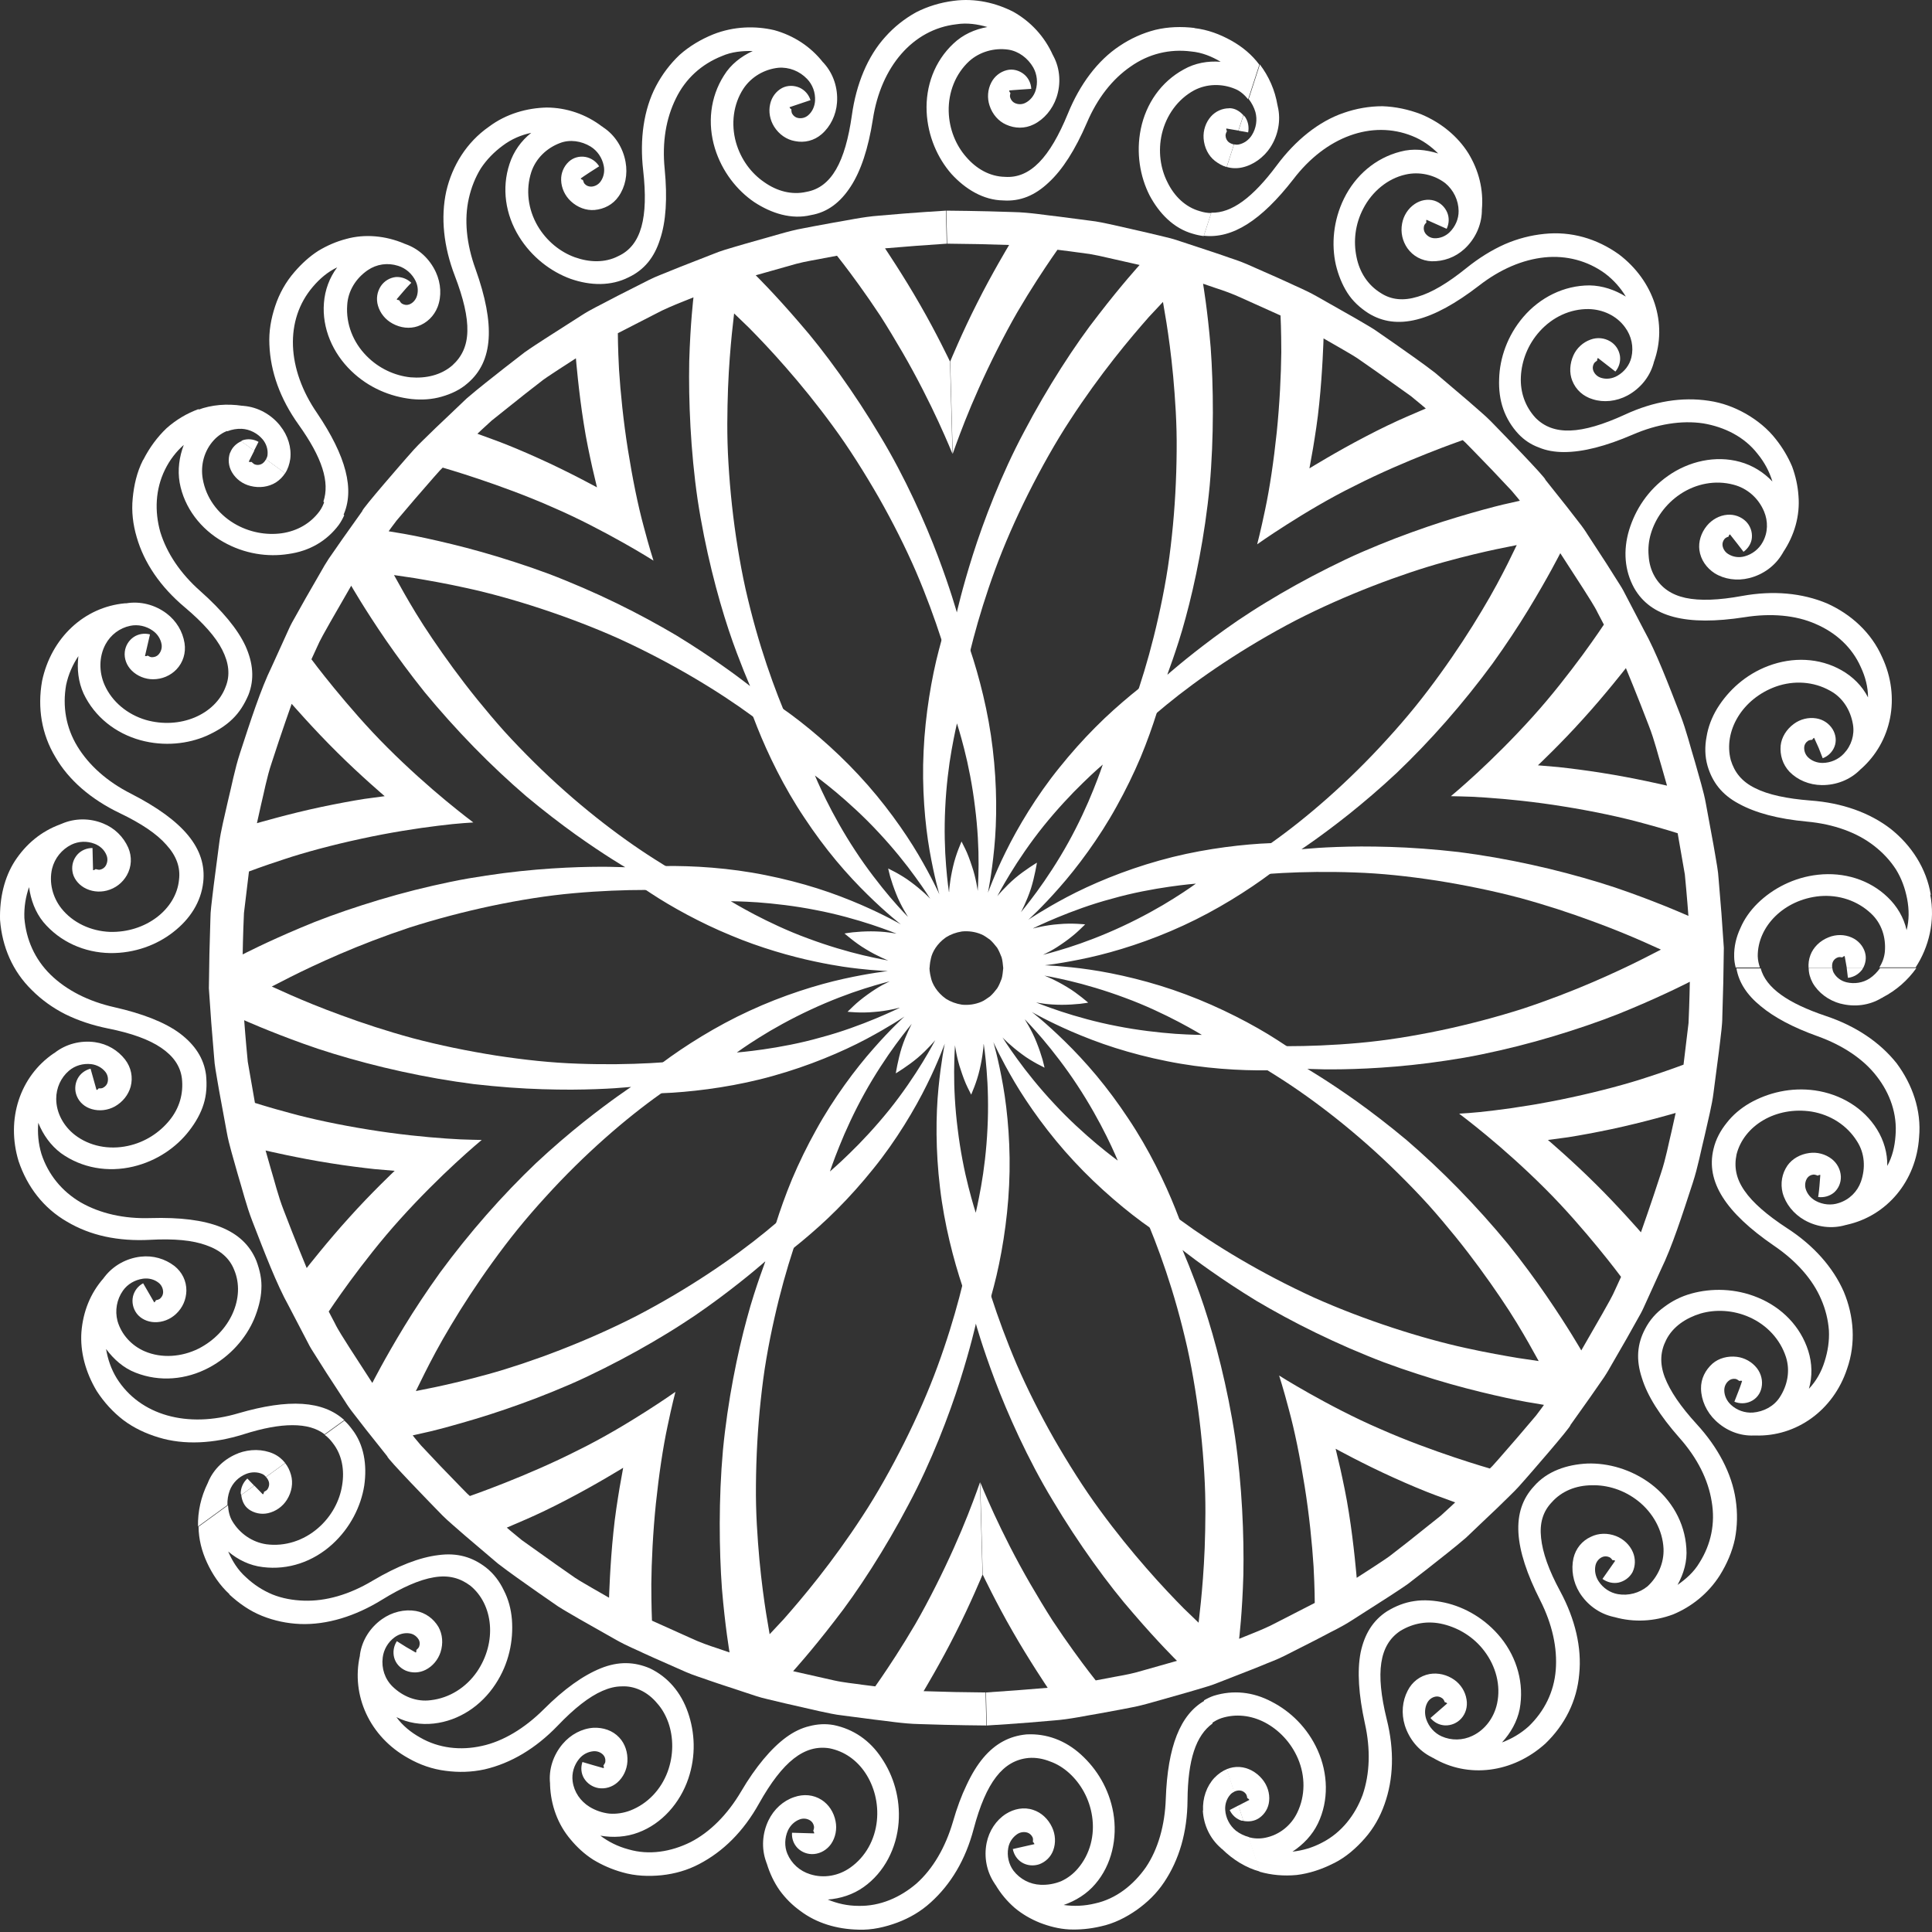
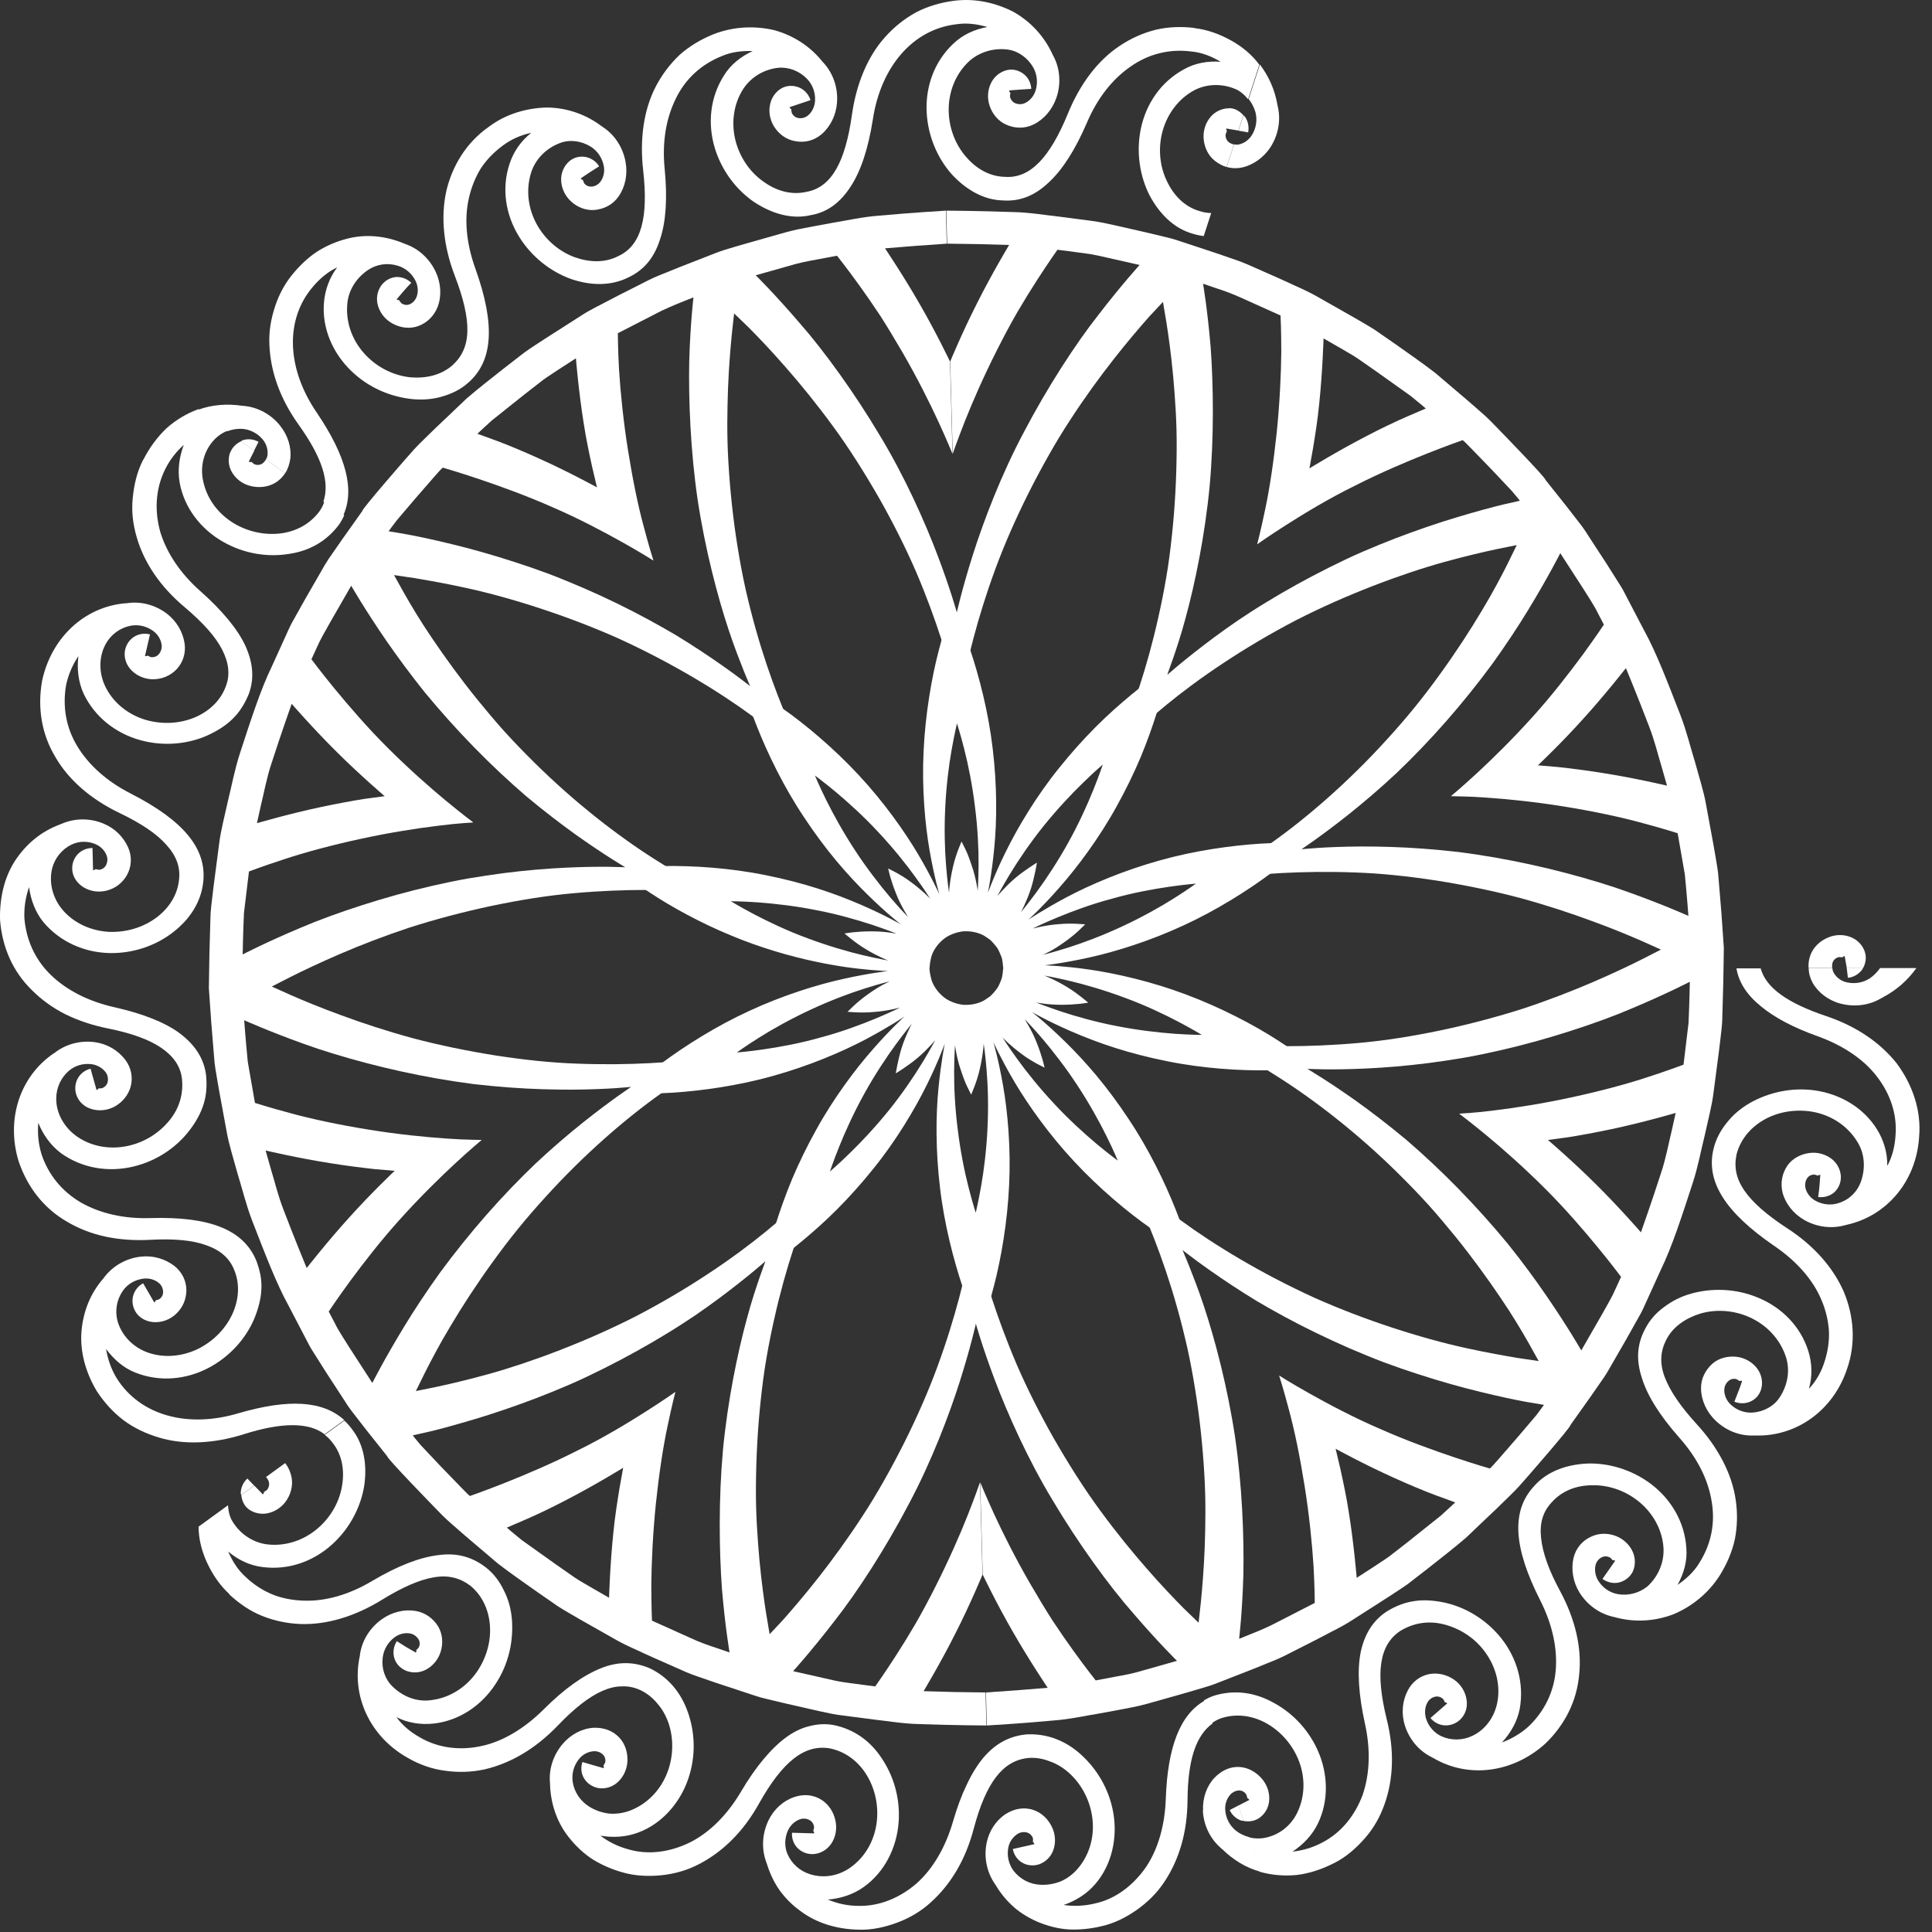
<svg xmlns="http://www.w3.org/2000/svg" width="376" height="376" viewBox="0 0 376 376" fill="none">
  <rect x="0" y="0" width="376" height="376" fill="#333333" stroke="none" />
  <path d="M358.199 195.317C360.906 196.036 363.803 195.677 366.171 194.239L366.319 194.175H366.382L366.403 194.112C369.047 192.738 371.267 190.792 372.959 188.403H365.896C365.346 189.185 364.669 189.883 363.845 190.433C362.534 191.278 360.906 191.532 359.383 191.173C358.283 190.919 357.374 190.221 356.867 189.312C356.719 189.037 356.634 188.72 356.613 188.424H352.003C352.003 189.396 352.278 190.348 352.764 191.257C353.864 193.203 355.852 194.704 358.22 195.338L358.199 195.317Z" fill="white" />
  <path d="M362.428 188.699C362.428 188.699 362.491 188.508 362.555 188.403H359.404L359.637 190.306C360.758 190.179 361.751 189.587 362.407 188.699H362.428Z" fill="white" />
  <path d="M259.659 362.582C262.006 361.397 263.973 359.642 265.643 357.739C267.314 355.836 268.582 353.616 269.449 351.142C271.204 346.236 271.395 340.632 269.872 334.563C267.652 325.513 268.413 320.121 272.537 317.393C275.053 315.87 277.929 315.363 280.91 316.103C283.892 316.843 286.789 318.556 288.882 321.326C291.124 324.286 292.118 328.008 291.357 331.539C290.786 334.204 289.073 336.635 286.556 337.82C284.674 338.729 282.475 338.771 280.572 337.925C279.155 337.291 278.077 336.065 277.569 334.584C277.21 333.506 277.273 332.343 277.76 331.412C278.098 330.757 278.69 330.313 279.388 330.186C279.832 330.101 280.318 330.228 280.699 330.524C280.91 330.672 281.037 330.905 281.185 331.286C281.355 331.286 281.524 331.37 281.651 331.518L278.394 334.352C279.113 335.219 280.128 335.747 281.228 335.79C282.412 335.832 283.575 335.346 284.378 334.457C285.267 333.485 285.647 332.11 285.415 330.757C285.182 329.213 284.294 327.818 283.046 326.93C281.608 325.915 279.874 325.513 278.246 325.788C276.385 326.126 274.82 327.31 273.953 329.044C272.917 331.032 272.685 333.464 273.404 335.79C274.249 338.454 276.089 340.717 278.606 341.964L278.754 342.049L278.817 342.091H278.859C285.711 346.172 294.38 345.073 300.745 339.342C304.552 335.684 306.899 331.032 307.343 325.809C307.871 320.691 306.56 315.088 303.621 309.653C301.401 305.551 300.217 302.168 299.921 299.313C299.603 296.437 300.28 294.174 301.993 292.377C303.938 290.178 306.73 289.078 309.796 289.057C312.799 288.973 316.034 289.945 318.783 292.102C321.68 294.386 323.583 297.79 323.752 301.406C323.858 304.155 322.695 306.82 320.665 308.702C319.058 310.034 316.922 310.605 314.85 310.245C313.327 309.971 311.974 309.061 311.107 307.729C310.494 306.777 310.282 305.657 310.515 304.621C310.684 303.923 311.149 303.331 311.805 303.035C312.228 302.844 312.714 302.844 313.158 303.035C313.391 303.119 313.581 303.31 313.835 303.648C314.004 303.606 314.194 303.648 314.342 303.754L311.868 307.285C312.777 307.94 313.898 308.215 314.977 308.004C316.14 307.75 317.155 307.01 317.726 305.953C318.296 304.747 318.318 303.331 317.789 302.083C317.176 300.645 315.97 299.524 314.532 298.953C312.862 298.298 311.086 298.361 309.627 299.08C307.893 299.863 306.666 301.364 306.222 303.246C305.736 305.466 306.138 307.898 307.406 309.949C308.886 312.318 311.234 314.052 313.983 314.665L314.152 314.707H314.215L314.258 314.728C318.043 315.786 321.955 315.553 325.592 314.2C329.123 312.741 332.422 310.182 334.706 306.587C336.101 304.346 337.116 301.977 337.645 299.503C338.131 296.987 338.174 294.428 337.793 291.87C337.053 286.773 334.325 281.635 330.18 277.131C327.072 273.726 325.021 270.724 323.985 268.017C322.97 265.31 323.139 263.005 324.26 260.785C325.571 258.163 328.129 256.492 330.984 255.625C333.86 254.801 337.285 254.928 340.457 256.344C343.841 257.846 346.463 260.637 347.584 264.126C348.429 266.791 347.88 269.624 346.357 271.95C345.215 273.705 343.227 274.741 341.134 274.911C339.569 275.016 338.026 274.466 336.884 273.409C336.059 272.648 335.573 271.612 335.573 270.555C335.573 269.836 335.89 269.159 336.44 268.715C336.778 268.419 337.243 268.292 337.73 268.355C337.983 268.398 338.195 268.524 338.533 268.778C338.681 268.694 338.871 268.694 339.041 268.757C339.041 268.757 338.723 269.793 338.322 270.787C337.92 271.781 337.539 272.796 337.539 272.796C338.575 273.219 339.738 273.198 340.732 272.733C341.832 272.225 342.593 271.231 342.826 270.047C343.101 268.736 342.762 267.361 341.938 266.283C340.986 265.057 339.548 264.253 338.026 264.063C336.249 263.851 334.515 264.316 333.289 265.374C331.893 266.621 331.005 268.334 331.047 270.258C331.09 272.5 332.105 274.784 333.881 276.475C335.911 278.421 338.597 279.499 341.367 279.372H341.536H341.599H341.642C349.55 279.626 356.782 274.53 359.468 266.41C361.223 261.419 360.8 256.112 358.833 251.396C356.74 246.617 352.933 242.346 347.795 239.026C343.946 236.51 341.113 234.078 339.506 231.731C337.856 229.362 337.455 227.1 337.962 224.668C339.379 219.064 345.617 215.258 352.574 216.336C356.232 216.95 359.446 218.98 361.392 222.088C362.935 224.456 363.084 227.332 362.174 229.954C361.476 231.921 359.933 233.465 357.882 234.12C356.401 234.628 354.752 234.458 353.378 233.718C352.384 233.19 351.665 232.302 351.39 231.287C351.221 230.589 351.326 229.849 351.728 229.257C351.982 228.897 352.405 228.643 352.891 228.601C353.145 228.58 353.399 228.643 353.779 228.812C353.906 228.686 354.096 228.643 354.266 228.664C354.266 228.664 354.181 229.743 354.096 230.821C354.012 231.9 353.843 232.957 353.843 232.957C354.963 233.105 356.084 232.788 356.93 232.09C357.818 231.308 358.305 230.166 358.262 228.96C358.199 227.628 357.543 226.381 356.486 225.556C355.26 224.604 353.674 224.182 352.13 224.393C350.354 224.626 348.789 225.514 347.858 226.846C346.801 228.39 346.463 230.293 346.928 232.154C347.52 234.31 349.064 236.256 351.199 237.461C353.652 238.836 356.528 239.195 359.193 238.413L359.362 238.37H359.425L359.468 238.349C367.207 236.615 372.937 229.891 373.487 221.327C373.974 216.061 372.155 211.029 369.131 206.948C365.875 202.845 361.159 199.673 355.344 197.728C347.922 195.233 343.693 192.272 342.657 188.466H337.941C338.406 191.215 339.992 193.647 342.678 195.825C345.3 198.003 348.937 199.948 353.716 201.661C358.622 203.416 362.682 206.123 365.24 209.464C367.862 212.826 369.258 216.844 368.899 221.031C368.751 223.166 368.264 225.154 367.292 226.909C367.355 224.414 366.615 221.919 365.304 219.804C362.703 215.596 358.199 212.932 353.229 212.213C348.535 211.557 344.073 212.657 340.478 214.708C338.702 215.744 337.201 217.034 336.038 218.536C334.833 220.037 333.923 221.707 333.479 223.611C331.936 229.975 335.848 235.981 345.236 242.43C349.571 245.37 352.785 248.986 354.435 252.877C355.281 254.822 355.788 256.873 355.936 258.924C356.042 260.975 355.725 263.005 355.09 264.993C354.456 267.044 353.42 268.821 352.045 270.28C352.743 267.89 352.68 265.31 351.918 262.9C350.417 258.163 346.801 254.462 342.128 252.538C337.751 250.72 333.099 250.656 329.144 251.756C327.157 252.306 325.423 253.194 323.879 254.357C322.314 255.477 321.045 256.915 320.157 258.649C318.614 261.567 318.36 264.634 319.544 268.186C320.601 271.654 323.054 275.524 326.839 279.816C330.35 283.771 332.443 287.979 333.12 292.208C333.86 296.458 332.993 300.561 330.751 304.113C329.652 305.974 328.087 307.327 326.48 308.448C327.685 306.249 328.404 303.838 328.193 301.28C327.876 296.289 325.296 291.827 321.299 288.803C317.493 285.949 312.989 284.701 308.929 284.828C304.911 285.018 301.063 286.329 298.525 289.269C294.063 294.09 294.55 301.195 299.751 311.451C302.099 316.082 303.114 320.713 302.775 325.005C302.437 329.298 300.555 333.041 297.531 335.959C295.945 337.397 294.169 338.412 292.308 339.11C294 337.27 295.269 335.05 295.755 332.618C296.664 327.67 295.247 322.679 292.118 318.767C289.136 315.067 285.097 312.762 281.143 311.895C279.176 311.472 277.125 311.303 275.243 311.599C273.34 311.874 271.606 312.571 269.936 313.586C267.166 315.384 265.537 318.069 264.797 321.622C264.099 325.217 264.417 329.848 265.622 335.367C266.764 340.442 266.595 345.221 265.199 349.302C263.74 353.235 261.097 356.64 257.375 358.564C255.493 359.579 253.505 360.15 251.539 360.361C253.632 358.987 255.408 357.126 256.487 354.884C258.644 350.423 258.475 345.136 256.423 340.59C254.457 336.234 251.137 333.062 247.521 331.201C243.842 329.234 239.951 328.875 236.25 330.017C235.552 330.249 234.918 330.567 234.305 330.926L235.764 335.409C236.356 334.986 237.012 334.605 237.73 334.373C240.522 333.485 243.482 333.823 246.168 335.219C248.853 336.636 251.243 339.067 252.617 342.281C254.055 345.686 254.055 349.492 252.469 352.77C251.264 355.286 248.98 357.105 246.252 357.655C245.153 357.887 244.032 357.824 242.975 357.549L244.539 362.391L245.153 364.273C247.436 364.929 249.868 365.14 252.342 364.908C254.795 364.612 257.248 363.808 259.595 362.603L259.659 362.582Z" fill="white" />
  <path d="M245.047 353.827C246.147 353.066 246.865 351.882 246.992 350.528C247.162 349.006 246.633 347.42 245.639 346.236C244.497 344.861 242.89 343.994 241.262 343.889C240.374 343.825 239.507 343.994 238.724 344.312L240.141 348.71C240.501 348.541 240.86 348.435 241.262 348.456C241.706 348.477 242.15 348.71 242.446 349.09C242.594 349.281 242.679 349.535 242.742 349.957C242.911 350 243.059 350.127 243.144 350.296L241.008 351.395L241.981 354.377C243.038 354.588 244.138 354.44 245.047 353.827Z" fill="white" />
  <path d="M234.093 352.368C234.241 355.159 235.468 357.802 237.583 359.642L237.709 359.769L237.752 359.811H237.794C239.93 361.926 242.488 363.512 245.237 364.252L244.624 362.37L243.059 357.527C242.15 357.274 241.283 356.872 240.522 356.28C239.316 355.286 238.555 353.827 238.45 352.262C238.365 351.163 238.724 350.063 239.443 349.259C239.655 349.006 239.93 348.836 240.205 348.71L238.788 344.311C237.879 344.65 237.054 345.263 236.356 345.982C234.834 347.61 234.009 349.936 234.136 352.389L234.093 352.368Z" fill="white" />
  <path d="M241.685 354.335C241.685 354.335 241.896 354.335 242.002 354.356L241.029 351.374L239.316 352.262C239.782 353.277 240.649 354.039 241.685 354.356V354.335Z" fill="white" />
  <path d="M44.584 310.266C46.529 312.064 48.623 313.523 50.991 314.474C53.359 315.426 55.876 315.955 58.434 316.06C63.615 316.251 69.134 314.559 74.336 311.345C78.248 308.934 81.631 307.433 84.465 306.968C87.32 306.481 89.54 307.116 91.528 308.596C96.01 312.254 96.772 319.571 92.817 325.365C90.703 328.41 87.489 330.461 83.852 330.884C81.06 331.264 78.396 330.165 76.408 328.24C74.907 326.781 74.209 324.688 74.484 322.573C74.674 321.03 75.499 319.613 76.768 318.661C77.677 317.985 78.777 317.71 79.813 317.9C80.532 318.027 81.124 318.492 81.483 319.084C81.716 319.486 81.737 319.951 81.589 320.416C81.504 320.649 81.335 320.86 81.018 321.114C81.06 321.283 81.039 321.474 80.933 321.622C80.933 321.622 80.003 321.093 79.051 320.543C78.142 319.972 77.233 319.401 77.233 319.401C76.62 320.353 76.429 321.495 76.704 322.573C77 323.736 77.867 324.646 78.967 325.132C80.193 325.639 81.61 325.597 82.815 324.984C84.211 324.286 85.247 323.017 85.734 321.558C86.283 319.845 86.135 318.069 85.332 316.631C84.38 315.024 82.815 313.861 80.933 313.523C78.713 313.142 76.302 313.713 74.315 315.13C72.031 316.758 70.466 319.211 70.064 321.939L70.043 322.108V322.172V322.214C68.309 329.932 71.925 337.989 79.432 342.154C81.716 343.465 84.169 344.311 86.706 344.628C89.244 344.967 91.76 344.903 94.298 344.354C99.415 343.169 104.257 340.294 108.529 335.853C111.764 332.47 114.64 330.207 117.262 329.065C118.573 328.494 119.8 328.198 121.005 328.198C122.21 328.135 123.373 328.367 124.515 328.875C125.847 329.467 126.989 330.397 127.899 331.497C128.85 332.554 129.569 333.844 130.077 335.261C131.07 338.116 131.134 341.541 129.929 344.819C128.639 348.287 126.038 351.057 122.633 352.368C121.343 352.854 119.948 353.066 118.594 352.96C117.262 352.812 115.93 352.368 114.746 351.649C112.969 350.549 111.722 348.773 111.447 346.68C111.236 345.115 111.701 343.55 112.695 342.324C113.414 341.435 114.407 340.928 115.465 340.822C116.205 340.759 116.903 341.013 117.389 341.52C117.706 341.858 117.854 342.302 117.812 342.789C117.812 343.043 117.664 343.275 117.431 343.614C117.516 343.762 117.537 343.952 117.495 344.121C117.495 344.121 116.459 343.825 115.422 343.529C114.386 343.233 113.35 342.916 113.35 342.916C112.991 343.994 113.096 345.136 113.646 346.066C114.259 347.081 115.274 347.779 116.459 347.991C117.77 348.202 119.123 347.8 120.138 346.912C121.301 345.897 121.999 344.417 122.105 342.852C122.21 341.055 121.639 339.342 120.519 338.158C119.229 336.762 117.368 336.17 115.486 336.255C113.266 336.403 111.066 337.545 109.48 339.427C107.683 341.562 106.753 344.332 107.049 347.103V347.272V347.335V347.377C107.197 351.353 108.571 355.096 111.066 358.014C112.293 359.494 113.752 360.847 115.444 361.926C117.156 362.962 119.06 363.808 121.111 364.379C123.627 365.119 126.27 365.203 128.787 364.95C131.303 364.675 133.756 363.998 136.082 362.772C140.734 360.34 144.688 356.449 147.733 350.972C152.322 342.81 156.551 339.469 161.436 340.251C164.312 340.822 166.744 342.535 168.414 345.051C170.085 347.568 171.015 350.888 170.656 354.356C170.275 358.035 168.456 361.376 165.475 363.47C163.212 365.077 160.315 365.605 157.672 364.759C155.663 364.146 154.035 362.687 153.231 360.763C152.639 359.346 152.703 357.676 153.337 356.259C153.802 355.244 154.648 354.44 155.642 354.081C156.319 353.827 157.08 353.912 157.672 354.292C158.053 354.525 158.327 354.948 158.412 355.434C158.454 355.688 158.412 355.942 158.264 356.322C158.391 356.449 158.454 356.618 158.454 356.809L154.141 356.682C154.056 357.802 154.458 358.881 155.219 359.663C156.065 360.509 157.228 360.932 158.433 360.826C159.765 360.699 160.95 359.98 161.732 358.881C162.62 357.591 162.916 355.963 162.62 354.461C162.282 352.685 161.288 351.184 159.913 350.296C158.306 349.259 156.382 349.111 154.564 349.746C152.449 350.444 150.609 352.093 149.552 354.292C148.347 356.809 148.156 359.727 149.108 362.349L149.171 362.518V362.581L149.214 362.624C149.785 364.527 150.63 366.324 151.73 367.889C152.851 369.433 154.204 370.786 155.769 371.907C158.877 374.254 162.832 375.459 167.082 375.544C169.704 375.65 172.284 375.036 174.631 374.169C176.999 373.281 179.199 372.012 181.144 370.236C185.035 366.726 187.911 361.968 189.497 355.92C191.907 346.849 195.206 342.62 200.133 342.133C201.592 342.006 203.03 342.281 204.362 342.81C205.694 343.275 206.963 344.058 208.084 345.073C210.325 347.103 212.038 350.063 212.546 353.51C213.095 357.168 212.144 360.869 209.775 363.639C208.887 364.696 207.767 365.542 206.519 366.113C205.271 366.62 203.918 366.874 202.522 366.811C200.429 366.726 198.505 365.711 197.236 364.062C196.306 362.793 195.946 361.186 196.221 359.642C196.411 358.543 197.046 357.591 197.934 356.978C198.547 356.555 199.287 356.449 199.964 356.661C200.387 356.809 200.746 357.126 200.958 357.57C201.063 357.802 201.063 358.056 201.021 358.479C201.169 358.564 201.275 358.733 201.317 358.902L197.109 359.854C197.321 360.953 197.955 361.905 198.885 362.476C199.9 363.089 201.148 363.195 202.269 362.814C203.516 362.349 204.51 361.376 204.975 360.107C205.504 358.669 205.419 357.02 204.743 355.603C203.982 353.975 202.649 352.749 201.085 352.241C199.287 351.628 197.363 352.008 195.756 353.023C193.874 354.229 192.499 356.28 192.013 358.669C191.463 361.418 192.013 364.273 193.578 366.578L193.662 366.726L193.705 366.789H193.726C194.741 368.523 196.01 370.025 197.469 371.293C198.928 372.52 200.577 373.472 202.353 374.19C204.151 374.888 206.075 375.396 208.084 375.502C210.072 375.586 212.144 375.396 214.216 374.909C216.796 374.36 219.122 373.175 221.215 371.716C223.288 370.236 225.106 368.502 226.565 366.303C229.483 361.947 231.069 356.597 231.112 350.359C231.175 342.429 232.761 337.735 235.996 335.409L234.537 330.926C229.674 333.611 227.242 339.976 226.883 350.042C226.713 355.223 225.381 359.896 222.992 363.427C220.581 366.853 217.198 369.56 213.095 370.448C211.023 370.955 208.972 371.019 207.005 370.744C209.374 369.919 211.552 368.566 213.159 366.663C216.373 362.941 217.515 357.718 216.669 352.812C215.844 348.096 213.434 344.248 210.389 341.478C207.323 338.686 203.643 337.333 199.752 337.545C196.475 337.862 193.726 339.3 191.357 342.112C190.173 343.529 189.095 345.284 188.122 347.377C187.128 349.429 186.24 351.818 185.458 354.546C183.999 359.536 181.567 363.702 178.374 366.557C175.202 369.285 171.248 371.019 167.061 370.913C164.925 370.913 162.916 370.448 161.098 369.686C163.593 369.496 166.025 368.714 168.076 367.255C172.115 364.4 174.504 359.663 174.885 354.694C175.244 349.936 173.87 345.559 171.586 342.176C169.302 338.686 166.067 336.508 162.261 335.726C160.632 335.43 159.068 335.536 157.524 335.938C156.001 336.297 154.5 337.016 153.02 338.094C151.54 339.173 150.059 340.611 148.579 342.387C147.12 344.142 145.661 346.214 144.223 348.667C141.58 353.15 138.175 356.576 134.369 358.521C130.605 360.382 126.334 361.101 122.316 359.917C120.244 359.367 118.404 358.437 116.839 357.253C119.313 357.676 121.872 357.527 124.219 356.639C128.829 354.927 132.339 350.888 133.946 346.193C135.49 341.668 135.236 337.122 133.883 333.252C132.529 329.34 129.971 326.358 126.482 324.688C123.458 323.398 120.371 323.292 116.945 324.667C113.498 326.062 109.819 328.663 105.78 332.702C102.1 336.36 97.914 338.898 93.79 339.786C89.645 340.716 85.395 340.251 81.779 338.158C79.918 337.122 78.332 335.811 77.148 334.182C79.347 335.324 81.948 335.705 84.422 335.43C89.35 334.88 93.684 331.962 96.433 327.754C99.055 323.779 99.944 319.296 99.626 315.172C99.457 313.121 98.929 311.197 98.062 309.526C97.237 307.792 96.095 306.249 94.551 305.043C91.929 303.034 89.011 302.146 85.29 302.654C81.652 303.098 77.423 304.726 72.496 307.644C67.971 310.351 63.382 311.662 59.132 311.514C57.017 311.451 54.903 311.07 53.021 310.309C51.139 309.526 49.405 308.406 47.882 306.968C46.275 305.551 45.197 303.775 44.414 301.956C46.318 303.563 48.601 304.684 51.139 304.98C56.108 305.614 60.95 303.923 64.672 300.539C68.182 297.346 70.255 293.138 70.889 289.12C71.46 285.124 70.868 281.127 68.457 278.082C68.013 277.49 67.548 276.962 67.019 276.475L63.192 279.245C63.784 279.689 64.292 280.197 64.757 280.831C66.575 283.136 67.083 286.118 66.575 289.12C66.11 292.06 64.545 295.105 61.902 297.389C59.111 299.82 55.453 301.026 51.816 300.539C49.109 300.137 46.698 298.488 45.26 296.12C44.668 295.168 44.436 294.047 44.372 292.948L40.249 295.951L38.642 297.114C38.663 299.524 39.255 301.871 40.291 304.113C41.327 306.354 42.744 308.511 44.711 310.309L44.584 310.266Z" fill="white" />
  <path d="M48.369 293.709C49.447 294.492 50.843 294.788 52.154 294.492C53.676 294.153 55.009 293.202 55.833 291.891C56.785 290.389 57.081 288.613 56.637 287.048C56.404 286.203 56.024 285.399 55.495 284.743L51.773 287.45C52.027 287.725 52.239 288.063 52.344 288.465C52.45 288.909 52.344 289.396 52.09 289.797C51.964 290.009 51.731 290.157 51.372 290.347C51.372 290.537 51.308 290.707 51.16 290.833L49.49 289.121L46.952 290.96C47.079 292.018 47.502 293.075 48.39 293.709H48.369Z" fill="white" />
-   <path d="M46.36 282.84C43.759 283.834 41.602 285.843 40.524 288.402L40.46 288.55V288.613L40.418 288.655C39.107 291.32 38.473 294.175 38.536 297.072L40.143 295.909L44.267 292.906C44.224 291.954 44.372 291.003 44.711 290.072C45.26 288.613 46.423 287.45 47.883 286.858C48.919 286.435 50.082 286.435 51.033 286.858C51.329 286.985 51.562 287.196 51.773 287.429L55.495 284.722C54.903 283.961 54.12 283.327 53.19 282.904C51.118 281.995 48.623 281.973 46.381 282.819L46.36 282.84Z" fill="white" />
  <path d="M46.867 290.643C46.867 290.749 46.931 290.834 46.931 290.96L49.468 289.121L48.136 287.746C47.312 288.508 46.846 289.565 46.846 290.664L46.867 290.643Z" fill="white" />
  <path d="M27.815 89.567C26.631 91.914 26.06 94.472 25.827 96.989C25.573 99.505 25.869 102.064 26.61 104.559C28.048 109.55 31.219 114.223 35.998 118.219C39.551 121.222 41.983 123.95 43.252 126.466C44.541 129.004 44.837 131.393 43.907 133.677C41.877 139.09 35.026 142.009 28.365 140.105C24.812 139.048 21.809 136.595 20.35 133.296C19.251 130.801 19.23 127.82 20.541 125.388C21.535 123.548 23.29 122.216 25.341 121.793C26.863 121.476 28.449 121.835 29.739 122.745C30.67 123.4 31.283 124.373 31.452 125.43C31.558 126.149 31.325 126.868 30.839 127.397C30.522 127.735 30.078 127.904 29.57 127.904C29.316 127.904 29.084 127.798 28.724 127.587C28.576 127.693 28.386 127.714 28.217 127.672L29.189 123.464C28.111 123.189 26.969 123.358 26.06 123.95C25.066 124.605 24.41 125.684 24.284 126.868C24.136 128.179 24.643 129.511 25.616 130.484C26.715 131.584 28.259 132.197 29.782 132.197C31.558 132.197 33.186 131.478 34.328 130.294C35.639 128.919 36.21 127.058 35.914 125.155C35.554 122.914 34.349 120.841 32.383 119.361C30.141 117.691 27.308 116.951 24.558 117.416H24.389H24.326H24.284C16.375 118.156 9.968 124.14 8.192 132.514C7.261 137.737 8.086 142.875 10.793 147.358C13.372 151.82 17.707 155.563 23.311 158.249C27.498 160.257 30.522 162.287 32.383 164.423C34.328 166.559 35.153 168.8 34.835 171.253C34.264 177.005 28.323 181.551 21.387 181.361C17.686 181.213 14.155 179.585 11.934 176.772C10.243 174.615 9.503 171.761 10.137 169.054C10.645 167.024 12.019 165.311 13.901 164.381C15.297 163.704 16.925 163.641 18.405 164.212C19.462 164.613 20.308 165.396 20.71 166.39C21.006 167.066 20.942 167.807 20.604 168.441C20.372 168.843 19.991 169.139 19.505 169.244C19.272 169.308 18.997 169.244 18.595 169.139C18.468 169.266 18.299 169.35 18.109 169.35L18.003 165.036C16.883 165.036 15.825 165.48 15.085 166.284C14.282 167.172 13.922 168.356 14.091 169.54C14.26 170.852 15.149 172.015 16.312 172.712C17.665 173.516 19.293 173.706 20.773 173.326C22.507 172.882 23.861 171.782 24.685 170.344C25.616 168.695 25.721 166.749 24.96 164.973C24.03 162.88 22.338 161.167 20.076 160.257C17.496 159.2 14.578 159.2 11.998 160.321L11.85 160.384H11.786L11.744 160.427C7.98 161.801 5.041 164.296 2.905 167.553C0.833 170.767 -0.098 174.785 0.008 179.014C0.41 184.279 2.461 189.058 6.225 192.716C8.065 194.556 10.222 196.121 12.675 197.369C15.191 198.616 18.003 199.547 21.027 200.16C25.595 201.069 29.02 202.317 31.346 203.903C33.715 205.51 35.11 207.455 35.406 209.908C35.724 212.826 34.941 215.639 32.996 218.028C31.071 220.396 28.259 222.3 24.855 223.019C21.217 223.801 17.432 223.082 14.578 220.883C12.421 219.212 10.941 216.632 10.941 213.841C10.941 211.748 11.829 209.739 13.415 208.386C14.599 207.371 16.164 206.926 17.728 207.096C18.849 207.223 19.864 207.793 20.52 208.618C20.964 209.189 21.112 209.929 20.942 210.627C20.837 211.071 20.52 211.452 20.076 211.684C19.864 211.811 19.589 211.832 19.187 211.811C19.103 211.98 18.955 212.086 18.786 212.128L17.623 207.984C16.544 208.259 15.614 208.956 15.106 209.929C14.556 210.986 14.493 212.234 14.958 213.334C15.466 214.56 16.523 215.469 17.855 215.85C19.357 216.294 20.985 216.083 22.338 215.343C23.882 214.476 24.981 213.08 25.425 211.494C25.912 209.654 25.531 207.751 24.347 206.208C22.951 204.41 20.9 203.162 18.468 202.824C15.698 202.444 12.865 203.162 10.666 204.875L10.539 204.96L10.475 205.002H10.454C3.878 209.485 1.129 217.817 3.624 226C5.316 231.012 8.488 235.135 13.034 237.757C15.275 239.089 17.75 240.062 20.456 240.654C23.205 241.246 26.144 241.458 29.232 241.289C33.884 241.035 37.5 241.373 40.143 242.346C42.871 243.297 44.668 244.841 45.578 247.146C47.819 252.475 44.837 259.305 38.663 262.456C35.364 264.105 31.452 264.401 28.153 262.984C25.637 261.906 23.628 259.749 22.867 257.085C22.338 255.055 22.719 252.898 23.924 251.185C24.812 249.916 26.229 249.091 27.794 248.859C28.915 248.69 30.035 248.986 30.86 249.641C31.431 250.085 31.748 250.762 31.748 251.481C31.748 251.946 31.537 252.39 31.177 252.707C30.987 252.877 30.754 252.961 30.331 253.046C30.289 253.215 30.183 253.363 30.014 253.469L27.857 249.747C26.863 250.276 26.166 251.185 25.891 252.263C25.616 253.426 25.891 254.653 26.588 255.604C27.371 256.662 28.703 257.275 30.056 257.317C31.621 257.381 33.144 256.767 34.264 255.71C35.575 254.484 36.231 252.877 36.273 251.206C36.294 249.303 35.449 247.569 33.926 246.364C32.108 244.989 29.824 244.291 27.392 244.566C24.622 244.883 22.063 246.279 20.35 248.499L20.245 248.626L20.202 248.668V248.711C17.538 251.714 16.164 255.329 15.846 259.22C15.572 263.09 16.65 267.087 18.828 270.724C20.266 272.944 22.021 274.847 24.03 276.391C26.06 277.913 28.407 279.013 30.881 279.753C35.787 281.254 41.581 280.979 47.459 279.119C51.202 277.934 54.311 277.364 56.912 277.364C59.534 277.364 61.606 277.934 63.171 279.14L66.998 276.37C62.854 272.606 56.235 272.183 46.423 275.037C36.443 278.019 27.265 275.439 22.74 268.271C21.619 266.452 20.964 264.486 20.646 262.54C22.148 264.549 24.03 266.241 26.398 267.15C31.071 268.99 36.231 268.525 40.651 266.177C44.837 263.957 47.882 260.404 49.468 256.683C50.23 254.822 50.779 252.877 50.864 250.952C50.991 249.028 50.568 247.188 49.891 245.37C47.396 239.301 40.777 236.721 29.295 237.059C24.093 237.229 19.462 236.15 15.72 234.014C12.04 231.858 9.376 228.58 8.065 224.583C7.451 222.532 7.282 220.481 7.451 218.514C8.382 220.84 9.862 222.913 11.85 224.414C15.931 227.353 21.048 228.199 25.933 227.036C30.564 225.937 34.37 223.251 36.823 220.058C38.071 218.451 39.086 216.675 39.636 214.856C40.206 213.038 40.291 211.135 40.101 209.21C39.678 205.933 37.902 203.311 35.026 201.132C32.108 198.954 27.752 197.263 22.232 196.015C17.157 194.873 12.928 192.695 9.841 189.693C6.775 186.69 5.083 182.862 4.745 178.676C4.66 176.54 4.999 174.51 5.654 172.649C5.992 175.123 6.859 177.512 8.445 179.458C11.681 183.306 16.417 185.4 21.429 185.485C26.187 185.548 30.543 183.899 33.715 181.403C36.971 178.887 39.128 175.546 39.551 171.676C40.27 165.163 35.724 159.708 25.489 154.463C20.858 152.116 17.305 148.944 15.064 145.265C12.822 141.586 12.146 137.462 12.865 133.318C13.309 131.224 14.155 129.342 15.254 127.693C14.958 130.188 15.233 132.704 16.269 134.988C18.426 139.534 22.507 142.727 27.35 144.06C31.938 145.307 36.569 144.8 40.27 143.172C42.088 142.347 43.865 141.29 45.218 139.957C46.614 138.625 47.586 137.018 48.348 135.242C49.553 132.176 49.257 129.025 47.777 125.726C46.254 122.427 43.252 118.833 39.022 115.069C35.11 111.622 32.467 107.668 31.198 103.544C30.056 99.484 30.247 95.213 32.086 91.449C33.017 89.524 34.286 87.896 35.766 86.585C34.878 88.932 34.539 91.47 34.962 93.923C35.85 98.829 39.086 102.994 43.421 105.447C47.565 107.816 52.133 108.45 56.129 107.816C60.274 107.245 63.615 105.257 65.941 102.148C66.364 101.556 66.702 100.922 66.998 100.266L63.171 97.496C62.938 98.194 62.642 98.871 62.177 99.505C60.422 101.874 57.863 103.333 54.861 103.777C51.858 104.2 48.474 103.629 45.493 101.831C42.321 99.907 40.101 96.841 39.466 93.246C38.98 90.518 39.741 87.685 41.644 85.633C42.406 84.809 43.336 84.196 44.351 83.794L40.228 80.791L38.62 79.628C36.4 80.432 34.286 81.679 32.425 83.329C30.648 85.02 29.105 87.093 27.899 89.461L27.815 89.567Z" fill="white" />
  <path d="M44.774 88.086C44.33 89.334 44.457 90.73 45.134 91.893C45.916 93.246 47.248 94.219 48.749 94.578C50.483 95.022 52.281 94.769 53.676 93.901C54.438 93.415 55.03 92.802 55.495 92.083L51.773 89.376C51.583 89.715 51.35 90.032 51.012 90.243C50.632 90.476 50.145 90.561 49.68 90.412C49.447 90.349 49.236 90.18 48.94 89.884C48.771 89.947 48.58 89.926 48.411 89.841L49.49 87.706L46.952 85.866C45.979 86.31 45.176 87.071 44.795 88.108L44.774 88.086Z" fill="white" />
  <path d="M54.501 82.821C52.746 80.643 50.188 79.226 47.417 78.994L47.248 78.973H47.185H47.142C44.182 78.529 41.2 78.761 38.536 79.755L40.143 80.918L44.267 83.921C45.155 83.582 46.085 83.413 47.058 83.456C48.602 83.54 50.082 84.301 51.097 85.486C51.816 86.331 52.175 87.431 52.069 88.509C52.048 88.827 51.922 89.123 51.773 89.398L55.495 92.104C56.024 91.301 56.341 90.328 56.489 89.334C56.764 87.114 56.045 84.746 54.522 82.864L54.501 82.821Z" fill="white" />
  <path d="M47.185 85.697C47.185 85.697 47.016 85.824 46.91 85.866L49.447 87.706L50.314 85.993C49.342 85.443 48.2 85.338 47.164 85.697H47.185Z" fill="white" />
  <path d="M232.529 5.448C229.907 5.131 227.327 5.216 224.853 5.808C222.379 6.442 220.031 7.499 217.896 8.937C213.603 11.771 210.135 16.444 207.83 22.111C204.341 30.612 200.514 34.778 195.566 34.418C192.626 34.355 190.004 32.853 188.017 30.527C186.05 28.286 184.718 25.156 184.633 21.667C184.549 17.966 185.944 14.372 188.63 11.898C190.66 10.079 193.472 9.276 196.2 9.656C198.251 9.952 200.049 11.327 201.085 13.124C201.846 14.477 202.015 16.106 201.55 17.607C201.212 18.686 200.471 19.574 199.52 20.039C198.864 20.356 198.124 20.356 197.469 20.039C197.067 19.849 196.75 19.447 196.602 18.982C196.517 18.749 196.559 18.474 196.644 18.072C196.496 17.966 196.411 17.797 196.411 17.607C196.411 17.607 197.49 17.501 198.547 17.438C199.626 17.353 200.704 17.29 200.704 17.29C200.641 16.169 200.133 15.133 199.266 14.435C198.336 13.695 197.109 13.357 195.946 13.653C194.656 13.97 193.536 14.858 192.922 16.063C192.203 17.438 192.098 19.087 192.584 20.546C193.134 22.238 194.318 23.591 195.798 24.247C197.511 25.029 199.456 25.072 201.19 24.204C203.199 23.211 204.828 21.286 205.61 18.982C206.498 16.359 206.329 13.399 205.039 10.967L204.954 10.819V10.756L204.912 10.735C203.305 7.14 200.641 4.243 197.257 2.319C193.895 0.585 189.814 -0.409 185.585 0.162C182.963 0.5 180.489 1.261 178.268 2.403C176.027 3.651 174.018 5.237 172.305 7.161C168.858 10.946 166.638 16.338 165.792 22.407C164.502 31.521 161.817 36.469 156.953 37.336C154.098 37.992 151.201 37.209 148.706 35.433C146.232 33.741 144.181 31.056 143.229 27.694C142.236 24.141 142.701 20.271 144.689 17.247C146.211 14.964 148.727 13.484 151.476 13.188C153.57 13.018 155.621 13.843 157.08 15.366C158.158 16.486 158.708 18.03 158.624 19.595C158.56 20.715 158.074 21.773 157.27 22.449C156.721 22.915 156.002 23.105 155.283 22.957C154.839 22.872 154.437 22.576 154.183 22.153C154.056 21.942 154.014 21.688 154.014 21.265C153.845 21.181 153.718 21.054 153.654 20.863L157.736 19.489C157.397 18.411 156.636 17.544 155.642 17.078C154.543 16.592 153.295 16.571 152.216 17.121C151.032 17.755 150.186 18.897 149.89 20.229C149.531 21.752 149.848 23.359 150.673 24.67C151.624 26.171 153.105 27.186 154.712 27.461C156.573 27.842 158.455 27.376 159.914 26.108C161.626 24.628 162.726 22.365 162.895 19.975C163.107 17.205 162.219 14.393 160.358 12.32L160.252 12.194L160.21 12.151H160.188C157.757 9.043 154.437 6.907 150.694 5.871C146.993 5.004 142.807 5.11 138.831 6.675C136.378 7.668 134.158 9.001 132.276 10.671C130.415 12.426 128.871 14.477 127.666 16.761C125.277 21.308 124.473 27.08 125.171 33.149C126.207 42.306 124.833 47.761 120.35 49.833C117.749 51.187 114.704 51.081 111.87 50.066C109.058 49.051 106.372 46.936 104.617 43.934C102.756 40.719 102.27 36.934 103.412 33.445C104.3 30.823 106.393 28.814 108.973 27.842C110.919 27.08 113.16 27.44 114.936 28.518C116.268 29.343 117.178 30.696 117.495 32.24C117.727 33.34 117.495 34.481 116.882 35.327C116.459 35.919 115.803 36.279 115.084 36.321C114.619 36.321 114.175 36.194 113.837 35.835C113.646 35.666 113.562 35.412 113.435 35.01C113.266 34.989 113.097 34.883 113.012 34.735C113.012 34.735 113.879 34.101 114.788 33.53C115.697 32.938 116.607 32.367 116.607 32.367C116.015 31.415 115.063 30.76 113.964 30.548C112.779 30.337 111.574 30.654 110.686 31.479C109.713 32.388 109.163 33.699 109.206 35.052C109.248 36.596 109.946 38.097 111.088 39.155C112.399 40.381 114.069 40.994 115.697 40.867C117.558 40.698 119.292 39.831 120.392 38.224C121.682 36.385 122.189 33.932 121.745 31.521C121.259 28.793 119.694 26.277 117.389 24.776L117.262 24.67L117.22 24.628H117.178C114.048 22.238 110.284 20.948 106.414 20.927C102.608 21.012 98.548 22.111 95.144 24.67C90.809 27.694 88.017 32.219 86.855 37.209C85.734 42.306 86.326 47.994 88.525 53.703C90.174 57.996 91.041 61.633 90.957 64.466C90.893 67.342 89.878 69.436 88.039 71.106C85.818 73.031 82.858 73.686 79.876 73.432C76.874 73.115 73.744 71.741 71.312 69.245C68.711 66.602 67.316 63.05 67.569 59.413C67.717 56.6 69.282 54.147 71.566 52.582C73.3 51.398 75.436 51.081 77.487 51.736C78.988 52.202 80.215 53.301 80.891 54.697C81.378 55.712 81.441 56.854 81.061 57.827C80.786 58.482 80.278 59.032 79.601 59.264C79.178 59.413 78.692 59.349 78.269 59.117C78.058 58.99 77.889 58.778 77.677 58.419C77.508 58.419 77.318 58.376 77.191 58.249C77.191 58.249 77.889 57.425 78.586 56.621C79.284 55.797 80.046 55.035 80.046 55.035C79.221 54.253 78.142 53.851 77.043 53.915C75.859 54.041 74.801 54.676 74.125 55.67C73.385 56.79 73.173 58.165 73.554 59.476C73.977 60.956 75.013 62.225 76.387 62.965C77.952 63.832 79.749 64.022 81.293 63.494C83.069 62.88 84.465 61.527 85.163 59.751C85.966 57.657 85.84 55.183 84.825 52.963C83.64 50.404 81.526 48.417 78.925 47.507L78.777 47.444H78.713L78.671 47.402C75.055 45.879 71.016 45.477 67.337 46.514C65.476 47 63.657 47.782 61.945 48.818C60.253 49.897 58.73 51.292 57.335 52.9C55.601 54.887 54.353 57.15 53.55 59.582C52.746 62.014 52.302 64.466 52.429 67.088C52.64 72.333 54.501 77.598 58.117 82.652C62.727 89.101 64.207 93.838 62.938 97.623L66.766 100.393C69.113 95.339 67.358 88.784 61.733 80.431C55.791 71.825 55.389 62.267 60.866 55.839C62.241 54.211 63.827 52.878 65.624 52.033C64.123 54.02 63.234 56.452 63.044 58.947C62.642 63.874 64.757 68.717 68.352 72.185C71.777 75.504 75.986 77.196 80.109 77.661C82.16 77.873 84.148 77.725 85.966 77.196C87.806 76.668 89.561 75.864 91.02 74.574C96.011 70.324 96.391 63.155 92.564 52.413C90.766 47.486 90.301 42.707 91.253 38.563C91.718 36.49 92.5 34.524 93.579 32.769C94.7 31.077 96.138 29.597 97.829 28.349C99.542 27.059 101.445 26.256 103.391 25.854C101.424 27.398 99.944 29.491 99.161 31.902C97.597 36.638 98.358 41.734 101.001 46.027C103.475 50.045 107.218 52.878 111.067 54.274C114.894 55.606 118.912 55.712 122.358 53.957C125.34 52.54 127.328 50.151 128.448 46.598C129.612 43.172 129.908 38.584 129.358 32.895C128.829 27.63 129.633 23.02 131.536 19.172C133.418 15.281 136.547 12.49 140.459 10.925C142.426 10.058 144.498 9.889 146.486 9.931C144.223 10.988 142.214 12.532 140.882 14.71C138.197 18.939 137.668 24.056 139.127 28.857C140.523 33.403 143.441 37.061 146.803 39.345C150.165 41.544 154.056 42.771 157.82 41.861C161.077 41.312 163.572 39.366 165.56 36.3C167.547 33.255 168.985 28.899 169.873 23.232C171.438 12.934 177.697 5.702 186.092 4.729C188.207 4.391 190.258 4.708 192.161 5.258C189.708 5.702 187.403 6.717 185.542 8.493C181.884 11.919 180.108 16.761 180.341 21.773C180.573 26.531 182.476 30.781 185.162 33.847C187.868 36.807 191.358 38.943 195.227 39.007C198.526 39.239 201.423 38.055 204.109 35.496C206.773 33.044 209.247 29.174 211.51 23.93C213.582 19.066 216.5 15.387 220.031 12.955C223.563 10.46 227.644 9.487 231.81 10.016C233.945 10.206 235.87 11.009 237.561 12.024C235.066 11.834 232.571 12.257 230.351 13.526C225.952 15.937 223.034 20.166 222.019 25.093C221.068 29.745 221.871 34.355 223.711 37.992C225.593 41.544 228.426 44.462 232.169 45.498C232.867 45.71 233.565 45.858 234.263 45.943L235.722 41.46C234.982 41.46 234.263 41.333 233.523 41.1C230.71 40.318 228.532 38.203 227.2 35.454C225.847 32.79 225.339 29.428 226.121 26.044C226.967 22.449 229.209 19.299 232.423 17.565C234.855 16.296 237.773 16.233 240.332 17.29C241.368 17.692 242.213 18.474 242.911 19.32L244.476 14.477L245.089 12.595C243.651 10.65 241.791 9.106 239.634 7.901C237.477 6.696 235.066 5.765 232.423 5.469L232.529 5.448Z" fill="white" />
  <path d="M239.211 21.075C237.879 21.075 236.589 21.646 235.679 22.661C234.643 23.824 234.136 25.389 234.241 26.932C234.368 28.709 235.172 30.316 236.441 31.309C237.138 31.838 237.9 32.282 238.724 32.515L240.141 28.116C239.761 28.032 239.401 27.884 239.084 27.63C238.746 27.334 238.534 26.89 238.513 26.383C238.513 26.129 238.598 25.875 238.788 25.516C238.682 25.367 238.64 25.198 238.661 25.008L241.008 25.41L241.981 22.428C241.262 21.625 240.31 21.033 239.19 21.054L239.211 21.075Z" fill="white" />
  <path d="M247.225 28.687C248.747 26.361 249.318 23.443 248.684 20.758L248.642 20.588V20.525L248.621 20.483C248.134 17.544 246.95 14.879 245.195 12.553L244.582 14.435L243.017 19.277C243.609 20.039 244.053 20.885 244.328 21.815C244.73 23.316 244.476 24.945 243.651 26.277C243.059 27.228 242.129 27.905 241.093 28.116C240.775 28.18 240.458 28.159 240.162 28.095L238.745 32.494C239.676 32.769 240.67 32.811 241.685 32.599C243.884 32.134 245.935 30.654 247.246 28.666L247.225 28.687Z" fill="white" />
  <path d="M242.235 22.661C242.235 22.661 242.066 22.534 242.002 22.45L241.029 25.431L242.911 25.769C243.123 24.67 242.89 23.528 242.235 22.64V22.661Z" fill="white" />
-   <path d="M375.771 174.192C374.925 168.99 371.986 164.529 367.989 161.336C363.866 158.143 358.474 156.239 352.341 155.795C347.774 155.436 344.116 154.675 341.578 153.385C338.977 152.116 337.56 150.297 336.841 147.929C335.361 142.325 339.041 135.982 345.638 133.613C349.127 132.387 352.955 132.619 356.148 134.417C358.643 135.749 360.144 138.223 360.609 140.951C360.969 143.002 360.313 145.117 358.854 146.66C357.797 147.802 356.274 148.458 354.71 148.479C353.589 148.479 352.511 148.056 351.792 147.295C351.305 146.766 351.073 146.068 351.136 145.349C351.178 144.905 351.432 144.482 351.834 144.207C352.045 144.059 352.299 143.996 352.701 143.975C352.764 143.806 352.891 143.679 353.06 143.594C353.06 143.594 353.504 144.588 353.948 145.561C354.35 146.555 354.731 147.57 354.731 147.57C355.788 147.168 356.613 146.343 357.015 145.328C357.459 144.207 357.289 142.981 356.676 141.945C355.978 140.803 354.815 140.021 353.483 139.809C351.961 139.555 350.354 139.957 349.106 140.887C347.668 141.945 346.717 143.488 346.547 145.096C346.378 146.956 346.949 148.796 348.26 150.192C349.825 151.799 352.109 152.771 354.562 152.793C357.374 152.814 360.081 151.756 362.026 149.79L362.132 149.684L362.174 149.642H362.195C368.137 144.377 369.935 135.728 366.319 127.946C364.204 123.104 360.229 119.53 355.577 117.437C350.734 115.407 345.109 114.878 339.062 115.978C334.473 116.823 330.794 116.95 328.024 116.358C325.253 115.745 323.329 114.392 322.06 112.256C321.32 110.987 320.94 109.592 320.855 108.154C320.728 106.737 320.855 105.278 321.299 103.819C322.166 100.922 324.112 98.109 327.009 96.164C330.096 94.113 333.839 93.394 337.349 94.324C340.077 95.022 342.234 96.967 343.312 99.526C344.116 101.45 344.094 103.607 343.058 105.489C342.318 106.864 341.007 107.879 339.506 108.28C338.427 108.577 337.285 108.407 336.397 107.858C335.763 107.498 335.34 106.864 335.234 106.166C335.171 105.722 335.319 105.257 335.636 104.876C335.805 104.686 336.038 104.559 336.418 104.432C336.418 104.263 336.524 104.094 336.672 103.988C336.672 103.988 337.349 104.834 338.004 105.68C338.681 106.525 339.315 107.392 339.315 107.392C340.225 106.737 340.859 105.722 340.944 104.665C341.049 103.48 340.626 102.317 339.781 101.472C338.829 100.541 337.518 100.076 336.165 100.182C334.621 100.308 333.183 101.112 332.189 102.317C331.047 103.713 330.519 105.426 330.73 107.054C330.984 108.936 332.105 110.522 333.691 111.558C335.594 112.742 338.047 113.102 340.415 112.51C343.143 111.833 345.49 110.12 346.886 107.731L346.97 107.604L347.013 107.54V107.498C349.233 104.199 350.332 100.351 350.015 96.523C349.888 94.599 349.465 92.654 348.768 90.772C347.985 88.932 346.928 87.135 345.617 85.485C344.01 83.413 341.959 81.785 339.76 80.516C337.539 79.268 335.192 78.38 332.57 77.999C327.389 77.217 321.891 78.063 316.203 80.706C307.702 84.597 302.289 84.83 298.821 81.298C296.833 79.12 295.839 76.371 295.987 73.305C296.135 70.26 297.32 67.067 299.646 64.487C302.141 61.717 305.588 60.089 309.204 60.152C311.953 60.216 314.638 61.442 316.266 63.705C317.514 65.375 317.979 67.532 317.493 69.562C317.133 71.064 316.14 72.354 314.765 73.136C313.771 73.707 312.629 73.855 311.614 73.538C310.916 73.326 310.367 72.84 310.092 72.163C309.923 71.74 309.944 71.254 310.176 70.81C310.282 70.577 310.494 70.408 310.832 70.176C310.811 70.006 310.853 69.816 310.98 69.668L314.384 72.311C315.103 71.444 315.421 70.345 315.273 69.266C315.082 68.082 314.406 67.046 313.369 66.433C312.228 65.756 310.853 65.608 309.542 66.094C308.062 66.623 306.856 67.744 306.222 69.139C305.503 70.725 305.376 72.565 305.989 74.088C306.687 75.864 308.125 77.154 309.986 77.704C312.101 78.38 314.554 78.126 316.71 76.984C319.185 75.652 321.045 73.411 321.807 70.725L321.849 70.577V70.514L321.87 70.472C324.598 62.965 321.87 54.654 315.061 49.495C310.768 46.429 305.757 44.97 300.555 45.519C297.975 45.773 295.395 46.429 292.858 47.528C290.299 48.67 287.783 50.235 285.372 52.18C281.756 55.099 278.627 56.959 275.92 57.742C273.15 58.588 270.782 58.376 268.709 57.023C266.214 55.479 264.586 53.005 263.994 49.981C263.38 47 263.698 43.68 265.326 40.571C267.018 37.315 270.02 34.756 273.531 33.974C276.195 33.361 279.071 33.974 281.27 35.644C282.877 36.977 283.85 38.964 283.871 41.058C283.892 42.601 283.236 44.103 282.116 45.202C281.312 45.985 280.234 46.407 279.176 46.365C278.458 46.344 277.802 45.985 277.379 45.392C277.125 45.012 277.02 44.547 277.125 44.06C277.168 43.807 277.316 43.595 277.612 43.299C277.548 43.13 277.548 42.94 277.612 42.77L281.545 44.526C282.031 43.511 282.073 42.369 281.651 41.354C281.185 40.254 280.276 39.408 279.134 39.049C277.865 38.668 276.449 38.943 275.328 39.704C274.038 40.571 273.15 41.967 272.875 43.489C272.537 45.245 272.96 46.936 273.89 48.289C274.99 49.854 276.702 50.764 278.627 50.848C280.91 50.891 283.194 50.108 284.992 48.459C287.043 46.577 288.312 43.934 288.396 41.121V40.952V40.889V40.846C288.756 36.871 287.783 33.128 285.753 29.808C283.702 26.552 280.509 23.887 276.576 22.238C274.101 21.286 271.564 20.758 269.048 20.673C266.489 20.673 263.951 21.117 261.52 21.963C256.677 23.612 252.131 27.27 248.473 32.197C243.82 38.435 239.718 41.502 235.743 41.396L234.284 45.879C239.824 46.492 245.449 42.94 251.708 34.883C258.031 26.594 266.996 23.316 274.842 26.467C276.829 27.249 278.5 28.476 279.895 29.871C277.506 29.131 275.011 28.835 272.537 29.512C267.673 30.76 263.782 34.143 261.562 38.647C259.468 42.919 259.088 47.571 259.976 51.525C260.441 53.47 261.181 55.352 262.217 56.98C263.254 58.609 264.649 59.877 266.277 60.935C271.839 64.403 278.754 62.584 287.846 55.585C291.949 52.392 296.326 50.531 300.618 50.087C304.848 49.664 308.95 50.742 312.333 53.195C314.046 54.485 315.399 56.029 316.414 57.721C314.279 56.41 311.868 55.585 309.373 55.543C304.361 55.543 299.709 57.89 296.453 61.696C293.365 65.312 291.864 69.71 291.758 73.749C291.674 75.8 291.927 77.809 292.562 79.607C293.196 81.404 294.19 83.032 295.501 84.449C296.643 85.654 297.954 86.521 299.455 87.071C300.893 87.684 302.543 87.98 304.382 87.98C308.083 87.98 312.524 86.838 317.725 84.597C322.504 82.525 327.262 81.763 331.491 82.398C335.615 83.096 339.506 85.02 342.064 88.34C343.418 89.989 344.369 91.808 344.94 93.711C343.227 91.892 341.028 90.539 338.618 89.883C333.881 88.573 328.658 89.757 324.598 92.632C320.686 95.382 318.254 99.209 317.049 103.163C315.865 107.117 316.161 111.051 318.043 114.455C321.299 120.143 328.256 121.856 339.506 120.122C344.644 119.298 349.508 119.72 353.356 121.433C357.268 123.104 360.44 125.98 362.132 129.807C363.041 131.731 363.549 133.74 363.549 135.728C362.428 133.508 360.567 131.668 358.389 130.441C354.075 127.988 348.873 127.819 344.158 129.596C339.717 131.266 336.334 134.396 334.177 137.906C333.12 139.661 332.422 141.522 332.126 143.383C331.766 145.286 331.787 147.189 332.316 149.05C333.247 152.201 335.086 154.653 338.385 156.409C341.62 158.185 345.955 159.369 351.665 159.898C356.888 160.384 361.413 162.012 364.754 164.634C366.446 165.945 367.862 167.468 368.983 169.202C370.062 170.936 370.759 172.86 371.161 174.932C371.563 177.026 371.563 179.098 371.055 181.022C370.527 178.591 369.195 176.349 367.376 174.615C363.802 171.168 358.833 169.688 353.822 170.238C349.127 170.746 345.004 172.924 342.064 175.799C340.605 177.237 339.463 178.866 338.723 180.6C337.899 182.355 337.455 184.215 337.497 186.161C337.497 186.901 337.624 187.599 337.793 188.297H342.508C342.276 187.599 342.107 186.859 342.086 186.097C342.043 180.303 347.203 175.059 354.16 174.404C357.86 174.087 361.476 175.271 364.141 177.787C366.213 179.711 367.059 182.46 366.826 185.209C366.721 186.33 366.34 187.366 365.748 188.275H372.811C375.369 184.363 376.68 179.267 375.644 174.044L375.771 174.192Z" fill="white" />
  <path d="M362.957 185.336C362.576 184.068 361.624 183.01 360.377 182.46C358.96 181.826 357.311 181.826 355.873 182.418C354.202 183.074 352.912 184.342 352.341 185.865C352.024 186.69 351.918 187.557 351.982 188.402H356.592C356.528 188.022 356.549 187.62 356.676 187.261C356.845 186.838 357.184 186.499 357.649 186.33C357.882 186.246 358.135 186.246 358.558 186.33C358.664 186.182 358.812 186.098 359.002 186.055L359.425 188.424H362.576C363.084 187.493 363.274 186.394 362.957 185.357V185.336Z" fill="white" />
  <path d="M189.919 257.634C189.919 257.634 188.947 262.054 186.832 268.736C184.739 275.355 181.271 284.49 176.809 292.821C172.389 301.258 166.87 309.823 162.345 315.553C157.82 321.432 154.352 325.238 154.352 325.238C154.352 325.238 158.327 326.126 162.303 327.035C164.291 327.479 166.321 327.649 167.822 327.881C169.344 328.071 170.338 328.198 170.338 328.198C170.338 328.198 172.03 325.83 174.335 322.256C175.498 320.459 176.788 318.365 178.12 316.103C179.452 313.798 180.806 311.26 182.074 308.744C184.633 303.69 186.853 298.636 188.355 294.83C189.856 291.024 190.723 288.486 190.723 288.486L191.209 306.46C191.209 306.46 188.862 312.149 185.965 317.837C183.132 323.504 179.748 329.129 179.748 329.129C179.748 329.129 182.772 329.213 185.775 329.298C188.778 329.34 191.801 329.382 191.801 329.382L191.971 335.811C191.971 335.811 185.458 335.769 178.966 335.536C175.709 335.473 172.474 334.902 170.042 334.648C167.61 334.331 165.982 334.119 165.982 334.119C165.982 334.119 165.158 334.013 163.889 333.844C162.641 333.717 160.992 333.358 159.342 332.998C156.044 332.258 152.766 331.497 152.766 331.497C152.766 331.497 151.117 331.116 149.488 330.715C147.839 330.355 146.253 329.784 146.253 329.784L139.846 327.67C139.846 327.67 139.042 327.395 137.858 326.993C136.674 326.549 135.046 326.084 133.502 325.407C130.415 324.054 127.327 322.679 127.327 322.679C127.327 322.679 126.587 322.341 125.276 321.749C123.986 321.114 122.083 320.374 119.948 319.169C117.812 317.964 115.338 316.547 112.673 315.046C111.362 314.263 109.967 313.502 108.613 312.635C107.302 311.726 105.949 310.795 104.617 309.865C101.952 307.983 99.267 306.122 96.856 304.261C94.53 302.273 92.352 300.434 90.491 298.848C88.652 297.22 87.087 295.93 86.093 294.915C85.099 293.9 84.528 293.308 84.528 293.308C84.528 293.308 75.16 283.686 75.393 283.454C75.393 283.454 73.3 280.831 71.206 278.188C70.17 276.856 69.155 275.524 68.373 274.53C67.611 273.515 67.189 272.796 67.189 272.796C67.189 272.796 65.349 269.984 63.509 267.15C62.6 265.733 61.712 264.317 61.035 263.238C60.337 262.181 59.978 261.42 59.978 261.42C59.978 261.42 58.476 258.523 56.193 254.166C53.803 249.874 51.477 243.742 49.109 237.652C47.925 234.607 47.163 231.413 46.254 228.474C45.45 225.514 44.562 222.786 44.139 220.375C43.251 215.554 42.659 212.34 42.659 212.34C42.659 212.34 42.511 211.515 42.3 210.268C42.109 209.02 41.75 207.371 41.665 205.7L41.116 199.018C41.116 199.018 40.883 195.677 40.65 192.336C40.693 188.974 40.756 185.633 40.756 185.633C40.756 185.633 40.862 182.292 40.946 178.929C40.946 177.259 41.221 175.588 41.348 174.32C41.496 173.072 41.602 172.226 41.602 172.226C41.602 172.226 42.025 168.991 42.659 164.127C42.955 161.695 43.695 158.925 44.351 155.923C45.091 152.941 45.683 149.706 46.698 146.597C48.728 140.38 50.737 134.121 52.894 129.723C54.924 125.261 56.277 122.279 56.277 122.279C56.277 122.279 56.616 121.497 57.25 120.419C57.863 119.319 58.688 117.86 59.513 116.38C61.204 113.462 62.875 110.543 62.875 110.543C62.875 110.543 63.276 109.803 63.974 108.746C64.693 107.71 65.645 106.335 66.618 104.94C68.563 102.191 70.508 99.463 70.508 99.463C70.255 99.251 79.094 89.144 79.094 89.144C79.094 89.144 79.622 88.531 80.574 87.473C81.525 86.416 83.027 85.02 84.761 83.308C86.537 81.616 88.609 79.67 90.808 77.556C93.113 75.568 95.714 73.559 98.252 71.55C99.542 70.556 100.832 69.563 102.1 68.569C103.411 67.638 104.744 66.793 106.034 65.947C108.613 64.297 111.024 62.754 113.075 61.443C115.126 60.11 117.008 59.286 118.256 58.588C119.525 57.932 120.244 57.552 120.244 57.552C120.244 57.552 123.246 56.029 126.249 54.507C127.75 53.745 129.357 53.196 130.521 52.688C131.684 52.223 132.466 51.906 132.466 51.906C132.466 51.906 135.617 50.679 138.746 49.453C140.311 48.797 141.939 48.353 143.145 47.994C144.35 47.634 145.175 47.402 145.175 47.402C145.175 47.402 148.41 46.492 151.666 45.562C153.295 45.097 154.923 44.674 156.171 44.462C157.418 44.23 158.243 44.061 158.243 44.061C158.243 44.061 159.85 43.765 162.261 43.321C164.671 42.94 167.885 42.2 171.121 41.967C177.591 41.375 184.083 40.995 184.083 40.995L184.252 47.423C184.252 47.423 181.25 47.634 178.247 47.846C175.244 48.099 172.241 48.332 172.241 48.332C172.241 48.332 175.9 53.767 179.05 59.286C182.243 64.805 184.887 70.366 184.887 70.366L185.373 88.34C185.373 88.34 184.379 85.866 182.666 82.144C180.954 78.423 178.479 73.475 175.646 68.59C174.229 66.158 172.749 63.684 171.311 61.443C169.873 59.265 168.456 57.235 167.209 55.501C164.713 52.033 162.895 49.77 162.895 49.77C162.895 49.77 161.901 49.96 160.4 50.235C158.898 50.553 156.889 50.827 154.923 51.356C150.99 52.456 147.078 53.576 147.078 53.576C147.078 53.576 150.736 57.171 155.578 62.817C160.4 68.294 166.363 76.562 171.226 84.745C176.132 92.823 180.087 101.768 182.539 108.26C185.014 114.815 186.219 119.192 186.219 119.192L186.705 137.166C186.705 137.166 186.409 135.876 185.859 133.635C185.288 131.393 184.421 128.179 183.174 124.331C181.926 120.482 180.298 115.978 178.247 111.199C176.217 106.526 173.785 101.683 171.036 96.841C168.287 92.062 165.179 87.114 162.091 82.927C159.004 78.698 155.832 74.807 152.977 71.55C150.123 68.273 147.564 65.608 145.746 63.769C143.927 62.014 142.87 60.998 142.87 60.998C142.87 60.998 142.701 62.479 142.426 65.037C142.172 67.596 141.855 71.254 141.686 75.568C141.538 79.924 141.432 84.724 141.77 90.159C142.087 95.53 142.679 101.112 143.568 106.568C144.012 109.296 144.498 111.939 145.09 114.603C145.703 117.289 146.359 119.89 147.057 122.364C148.452 127.333 149.996 131.795 151.434 135.517C152.851 139.196 154.289 142.368 155.282 144.483C156.319 146.597 156.911 147.803 156.911 147.803C156.911 147.803 155.896 146.936 154.141 145.413C152.343 143.912 149.742 141.776 146.422 139.365C139.867 134.544 130.711 128.983 120.392 124.267C110.453 119.826 99.373 116.316 90.957 114.477C86.77 113.546 83.196 112.933 80.68 112.51C78.142 112.129 76.683 111.918 76.683 111.918C76.683 111.918 77.402 113.187 78.629 115.407C79.897 117.627 81.674 120.672 84.169 124.331C86.622 127.947 89.561 132.028 92.902 136.151C94.573 138.202 96.306 140.275 98.125 142.305C99.965 144.335 101.974 146.407 103.94 148.352C111.891 156.24 120.392 162.774 127.37 167.193C130.795 169.393 133.692 171.042 135.722 172.163C137.774 173.262 138.937 173.875 138.937 173.875C138.937 173.875 137.583 173.749 135.236 173.537C132.931 173.389 129.632 173.199 125.615 173.199C121.597 173.199 116.839 173.368 111.658 173.833C106.435 174.298 101.212 175.144 95.736 176.286C90.322 177.428 84.803 178.887 79.707 180.515C74.738 182.165 70.107 183.962 66.131 185.675C62.156 187.388 58.836 188.974 56.531 190.137C54.226 191.321 52.894 191.998 52.894 191.998C52.894 191.998 54.247 192.611 56.616 193.668C58.984 194.704 62.367 196.121 66.448 197.601C70.508 199.103 75.245 200.667 80.299 202.042C85.459 203.416 91.062 204.558 96.518 205.425C102.058 206.271 107.302 206.842 112.546 207.011C117.727 207.201 122.485 207.117 126.524 206.905C130.542 206.694 133.84 206.334 136.124 206.06C138.471 205.721 139.804 205.531 139.804 205.531C139.804 205.531 138.662 206.208 136.695 207.413C134.729 208.639 131.916 210.458 128.617 212.826C121.872 217.605 113.752 224.583 106.224 232.894C104.342 234.945 102.46 237.123 100.726 239.259C99.013 241.373 97.385 243.53 95.841 245.666C92.754 249.937 90.005 254.166 87.763 257.93C85.48 261.716 83.852 264.866 82.71 267.129C81.589 269.413 80.933 270.724 80.933 270.724C80.933 270.724 82.371 270.428 84.888 269.92C87.383 269.392 90.935 268.567 95.059 267.425C103.369 265.12 114.259 261.039 123.944 256.07C134.01 250.825 142.849 244.778 149.15 239.597C152.322 236.996 154.817 234.733 156.53 233.147C158.222 231.54 159.173 230.61 159.173 230.61C159.173 230.61 158.645 231.858 157.735 234.014C156.847 236.192 155.578 239.428 154.373 243.171C153.126 246.977 151.836 251.523 150.715 256.535C150.144 259.051 149.615 261.673 149.15 264.401C148.685 267.087 148.347 269.751 148.05 272.521C147.458 277.998 147.162 283.623 147.12 288.994C147.057 294.449 147.416 299.228 147.797 303.563C148.199 307.856 148.706 311.493 149.108 314.031C149.531 316.589 149.784 318.048 149.784 318.048C149.784 318.048 150.778 316.991 152.512 315.13C154.225 313.185 156.636 310.393 159.321 306.968C162.007 303.542 164.967 299.503 167.822 295.105C170.677 290.77 173.531 285.653 176.005 280.726C178.501 275.735 180.679 270.766 182.434 265.987C184.231 261.102 185.627 256.514 186.663 252.602C187.699 248.69 188.397 245.433 188.841 243.171C189.264 240.908 189.496 239.618 189.496 239.618L189.983 257.592L189.919 257.634ZM92.944 84.428C92.944 84.428 94.446 84.978 96.708 85.803C98.928 86.627 101.91 87.875 104.849 89.207C110.728 91.85 116.184 94.853 116.184 94.853C116.184 94.853 115.824 93.309 115.274 91.005C114.767 88.7 114.069 85.486 113.604 82.419C112.61 76.224 112.081 69.732 112.081 69.732C112.081 69.732 110.813 70.556 108.909 71.783C107.979 72.417 106.837 73.115 105.695 73.94C104.574 74.807 103.39 75.737 102.185 76.668C99.817 78.55 97.469 80.432 95.693 81.848C94.001 83.371 92.923 84.407 92.923 84.407L92.944 84.428ZM75.647 103.396C75.647 103.396 76.873 103.608 79.03 103.967C81.166 104.348 84.338 105.024 87.975 105.912C91.633 106.801 95.82 107.964 100.155 109.38C102.333 110.078 104.532 110.839 106.753 111.664C108.994 112.51 111.278 113.462 113.498 114.413C117.96 116.337 122.252 118.452 126.122 120.545C128.068 121.603 129.907 122.639 131.62 123.654C133.354 124.711 135.003 125.768 136.484 126.741C142.405 130.653 145.978 133.529 145.978 133.529C145.978 133.529 145.534 132.451 144.752 130.569C144.012 128.687 142.891 125.874 141.812 122.597C139.634 116.041 137.224 106.864 135.765 97.2C134.39 87.812 133.988 77.915 134.136 70.324C134.348 62.923 134.961 57.869 134.961 57.869C134.961 57.869 134.01 58.25 132.593 58.821C131.176 59.392 129.294 60.153 127.497 61.125C123.881 62.986 120.244 64.847 120.244 64.847C120.244 64.847 120.244 67.702 120.476 71.973C120.751 76.308 121.322 82.018 122.21 87.558C123.098 93.14 124.156 98.363 125.276 102.466C126.334 106.505 127.179 109.106 127.179 109.106C127.179 109.106 124.896 107.646 121.28 105.616C117.706 103.608 112.631 100.901 107.598 98.744C97.469 94.24 86.156 91.005 86.156 91.005C86.156 91.005 85.987 91.195 85.67 91.491C85.374 91.829 84.951 92.294 84.444 92.865C83.45 94.007 82.118 95.551 80.785 97.073C79.474 98.617 78.163 100.161 77.169 101.324C76.239 102.529 75.668 103.354 75.668 103.354L75.647 103.396ZM49.976 160.215C49.976 160.215 56.256 158.375 62.452 157.064C65.56 156.409 68.626 155.838 70.931 155.478C73.3 155.161 74.865 154.95 74.865 154.95C74.865 154.95 70.149 150.932 65.624 146.428C61.077 141.945 56.764 136.976 56.764 136.976C56.764 136.976 54.734 142.685 52.873 148.458C51.9 151.334 51.371 154.337 50.822 156.536C50.314 158.756 49.997 160.236 49.997 160.236L49.976 160.215ZM47.206 185.759C47.206 185.759 51.752 183.391 58.561 180.536C61.902 179.098 66.068 177.576 70.487 176.159C74.886 174.742 79.58 173.431 84.232 172.374C86.558 171.845 88.863 171.359 91.168 170.957C93.515 170.556 95.82 170.217 98.061 169.921C102.502 169.35 106.605 169.033 110.094 168.864C113.583 168.695 116.437 168.674 118.446 168.695C120.497 168.758 121.682 168.779 121.682 168.779C121.682 168.779 117.748 166.496 112.018 162.414C109.163 160.363 105.864 157.847 102.396 154.95C99.076 152.095 95.609 148.86 92.246 145.413C88.884 141.966 85.607 138.308 82.646 134.713C79.813 131.182 77.275 127.714 75.139 124.627C70.91 118.473 68.352 113.99 68.352 113.99C68.352 113.99 66.322 117.522 64.291 121.053C63.298 122.829 62.261 124.584 61.669 126.001C61.035 127.397 60.612 128.306 60.612 128.306C60.612 128.306 62.346 130.653 65.074 133.973C67.823 137.314 71.418 141.522 75.435 145.519C79.453 149.536 83.619 153.216 86.791 155.838C89.963 158.46 92.12 160.067 92.12 160.067C92.12 160.067 91.422 160.109 90.216 160.194C88.99 160.279 87.319 160.448 85.289 160.702C81.251 161.188 75.795 162.034 70.276 163.239C64.757 164.423 59.153 165.925 55.199 167.257C51.16 168.568 48.453 169.604 48.453 169.604C48.453 169.604 47.967 173.643 47.48 177.682C47.29 181.721 47.227 185.781 47.227 185.781L47.206 185.759ZM59.682 246.787C59.682 246.787 63.742 241.585 68.034 236.869C72.306 232.111 76.81 227.861 76.81 227.861C76.81 227.861 75.224 227.734 72.856 227.523C70.551 227.269 67.442 226.888 64.313 226.381C58.053 225.408 51.689 223.907 51.689 223.907C51.689 223.907 52.09 225.366 52.725 227.544C53.401 229.722 54.099 232.682 55.199 235.495C57.356 241.162 59.682 246.765 59.682 246.765V246.787ZM72.475 269.117C72.475 269.117 74.801 264.507 78.692 258.121C80.637 254.928 83.006 251.333 85.649 247.654C88.398 243.911 91.485 240.062 94.657 236.446C97.829 232.83 101.128 229.405 104.3 226.381C107.598 223.293 110.77 220.608 113.519 218.409C119.017 214.032 122.823 211.536 122.823 211.536C122.823 211.536 121.66 211.621 119.588 211.79C117.579 211.917 114.725 212.044 111.235 212.065C107.746 212.065 103.644 211.98 99.161 211.642C96.92 211.473 94.615 211.261 92.225 210.987C89.899 210.69 87.573 210.331 85.226 209.929C80.532 209.105 75.774 208.068 71.291 206.884C66.808 205.7 62.579 204.41 59.153 203.163C52.196 200.667 47.523 198.553 47.523 198.553C47.523 198.553 47.819 202.592 48.221 206.63C48.918 210.648 49.616 214.645 49.616 214.645C49.616 214.645 52.365 215.533 56.489 216.632C60.528 217.753 66.195 218.959 71.777 219.847C77.338 220.756 82.837 221.306 86.897 221.581C88.927 221.729 90.597 221.792 91.845 221.813C93.05 221.834 93.748 221.856 93.748 221.856C93.748 221.856 91.675 223.568 88.652 226.36C85.628 229.151 81.674 233.042 77.867 237.271C74.061 241.479 70.699 245.856 68.119 249.345C65.581 252.813 63.974 255.245 63.974 255.245C63.974 255.245 64.439 256.154 65.159 257.508C65.814 258.882 66.956 260.574 68.034 262.308C70.255 265.712 72.454 269.138 72.454 269.138L72.475 269.117ZM118.531 310.964C118.531 310.964 118.721 304.473 119.377 298.213C119.673 295.126 120.201 291.87 120.582 289.544C121.005 287.218 121.28 285.653 121.28 285.653C121.28 285.653 115.972 288.93 110.263 291.891C107.408 293.392 104.469 294.788 102.312 295.718C100.113 296.67 98.632 297.304 98.632 297.304C98.632 297.304 99.774 298.298 101.529 299.715C103.369 301.026 105.822 302.781 108.296 304.536C109.544 305.403 110.77 306.249 111.933 307.074C113.117 307.856 114.28 308.469 115.253 309.061C117.22 310.203 118.531 310.943 118.531 310.943V310.964ZM141.982 321.58C141.982 321.58 141.115 316.568 140.501 309.188C139.952 301.618 139.846 291.722 140.692 282.269C141.622 272.563 143.546 263.259 145.365 256.598C146.253 253.257 147.226 250.381 147.881 248.478C148.558 246.554 148.96 245.454 148.96 245.454C148.96 245.454 145.534 248.521 139.846 252.75C138.429 253.807 136.843 254.928 135.151 256.091C133.502 257.19 131.726 258.353 129.844 259.495C126.08 261.8 121.914 264.126 117.558 266.304C115.401 267.383 113.16 268.461 110.961 269.413C108.804 270.343 106.626 271.231 104.49 272.056C100.218 273.684 96.116 275.08 92.5 276.158C88.905 277.237 85.797 278.083 83.682 278.59C81.547 279.076 80.32 279.351 80.32 279.351C80.32 279.351 80.933 280.155 81.927 281.297C82.963 282.396 84.359 283.877 85.755 285.357C87.171 286.816 88.567 288.275 89.645 289.374C90.174 289.924 90.618 290.368 90.935 290.686C91.274 290.982 91.443 291.151 91.443 291.151C91.443 291.151 102.566 287.302 112.441 282.269C117.368 279.859 122.295 276.877 125.742 274.678C129.231 272.458 131.451 270.872 131.451 270.872C131.451 270.872 130.753 273.515 129.907 277.596C129.019 281.741 128.237 287.027 127.645 292.631C127.074 298.192 126.799 303.923 126.757 308.279C126.757 312.55 126.883 315.405 126.883 315.405C126.883 315.405 130.605 317.076 134.306 318.746C136.145 319.613 138.07 320.29 139.529 320.755L141.939 321.58H141.982Z" fill="white" />
  <path d="M186.219 119.171C186.219 119.171 187.192 114.751 189.306 108.069C191.4 101.451 194.868 92.316 199.329 83.984C203.749 75.547 209.268 66.983 213.793 61.252C218.318 55.374 221.786 51.567 221.786 51.567C221.786 51.567 217.811 50.679 213.835 49.77C211.848 49.326 209.818 49.157 208.316 48.924C206.794 48.734 205.8 48.607 205.8 48.607C205.8 48.607 204.108 50.975 201.803 54.549C200.64 56.346 199.35 58.44 198.018 60.702C196.686 63.007 195.333 65.545 194.064 68.061C191.505 73.115 189.285 78.169 187.784 81.975C186.282 85.781 185.415 88.319 185.415 88.319L184.929 70.345C184.929 70.345 187.276 64.657 190.173 58.968C193.007 53.301 196.39 47.676 196.39 47.676L190.363 47.507C187.361 47.465 184.337 47.423 184.337 47.423L184.168 40.994C184.168 40.994 190.681 41.037 197.172 41.269C200.429 41.333 203.664 41.904 206.096 42.157C208.528 42.475 210.156 42.686 210.156 42.686C210.156 42.686 210.981 42.792 212.25 42.961C213.497 43.088 215.146 43.447 216.796 43.807C220.095 44.547 223.372 45.308 223.372 45.308C223.372 45.308 225.022 45.71 226.65 46.091C228.299 46.45 229.885 47.021 229.885 47.021L236.292 49.136C236.292 49.136 237.096 49.41 238.28 49.812C239.464 50.256 241.093 50.721 242.636 51.398C245.723 52.752 248.811 54.126 248.811 54.126C248.811 54.126 249.551 54.464 250.862 55.056C252.152 55.691 254.055 56.431 256.191 57.636C258.326 58.842 260.801 60.258 263.465 61.76C264.776 62.542 266.172 63.303 267.525 64.17C268.836 65.08 270.189 66.01 271.521 66.94C274.186 68.822 276.871 70.683 279.282 72.544C281.608 74.532 283.786 76.371 285.647 77.957C287.487 79.586 289.051 80.876 290.045 81.891C291.039 82.906 291.61 83.498 291.61 83.498C291.61 83.498 300.978 93.119 300.745 93.352C300.745 93.352 302.839 95.974 304.932 98.617C305.968 99.949 306.983 101.281 307.766 102.275C308.527 103.29 308.95 104.009 308.95 104.009C308.95 104.009 310.789 106.822 312.629 109.655C313.538 111.072 314.427 112.489 315.103 113.567C315.801 114.624 316.161 115.386 316.161 115.386C316.161 115.386 317.662 118.283 319.946 122.639C322.335 126.931 324.661 133.064 327.03 139.154C328.214 142.199 328.975 145.392 329.884 148.331C330.688 151.291 331.576 154.019 331.999 156.43C332.887 161.251 333.479 164.465 333.479 164.465C333.479 164.465 333.627 165.29 333.838 166.538C334.029 167.785 334.388 169.435 334.473 171.105C334.748 174.446 335.023 177.787 335.023 177.787C335.023 177.787 335.255 181.128 335.488 184.469L335.382 191.173C335.382 191.173 335.276 194.514 335.192 197.876C335.192 199.546 334.917 201.217 334.79 202.486C334.642 203.733 334.536 204.579 334.536 204.579C334.536 204.579 334.113 207.815 333.479 212.678C333.183 215.11 332.443 217.88 331.787 220.883C331.047 223.864 330.455 227.1 329.44 230.208C327.41 236.425 325.401 242.684 323.244 247.082C321.214 251.544 319.861 254.526 319.861 254.526C319.861 254.526 319.523 255.308 318.888 256.387C318.275 257.486 317.45 258.945 316.626 260.426C314.934 263.344 313.264 266.262 313.264 266.262C313.264 266.262 312.862 267.002 312.164 268.059C311.445 269.095 310.493 270.47 309.521 271.865C307.575 274.614 305.63 277.342 305.63 277.342C305.884 277.554 297.045 287.661 297.045 287.661C297.045 287.661 296.516 288.275 295.564 289.332C294.613 290.389 293.111 291.785 291.378 293.498C289.601 295.189 287.529 297.135 285.33 299.249C283.025 301.237 280.424 303.246 277.886 305.255C276.597 306.249 275.307 307.243 274.038 308.236C272.727 309.167 271.395 310.013 270.105 310.859C267.525 312.508 265.114 314.052 263.063 315.363C261.012 316.695 259.13 317.52 257.882 318.217C256.614 318.873 255.895 319.253 255.895 319.253C255.895 319.253 252.892 320.776 249.889 322.299C248.388 323.06 246.781 323.61 245.618 324.117C244.455 324.582 243.672 324.899 243.672 324.899C243.672 324.899 240.522 326.126 237.392 327.352C235.827 328.008 234.199 328.452 232.994 328.811C231.788 329.171 230.964 329.404 230.964 329.404C230.964 329.404 227.728 330.313 224.472 331.243C222.844 331.708 221.215 332.131 219.968 332.343C218.72 332.575 217.895 332.745 217.895 332.745C217.895 332.745 216.288 333.041 213.878 333.485C211.467 333.865 208.253 334.605 205.018 334.838C198.547 335.43 192.055 335.811 192.055 335.811L191.886 329.382C191.886 329.382 194.889 329.171 197.891 328.959C200.894 328.706 203.897 328.473 203.897 328.473C203.897 328.473 200.239 323.039 197.088 317.52C193.895 312 191.252 306.439 191.252 306.439L190.765 288.465C190.765 288.465 191.759 290.939 193.472 294.661C195.185 298.382 197.659 303.331 200.492 308.215C201.909 310.647 203.389 313.121 204.827 315.363C206.265 317.541 207.682 319.571 208.93 321.305C211.425 324.773 213.243 327.035 213.243 327.035C213.243 327.035 214.237 326.845 215.739 326.57C217.24 326.253 219.249 325.978 221.215 325.449C225.149 324.35 229.061 323.229 229.061 323.229C229.061 323.229 225.402 319.634 220.56 313.988C215.739 308.511 209.775 300.243 204.912 292.06C200.006 283.982 196.052 275.037 193.599 268.546C191.125 261.99 189.919 257.613 189.919 257.613L189.433 239.639C189.433 239.639 189.729 240.929 190.279 243.17C190.85 245.412 191.717 248.626 192.964 252.475C194.212 256.323 195.84 260.806 197.891 265.606C199.921 270.28 202.353 275.122 205.102 279.964C207.851 284.743 210.96 289.692 214.047 293.878C217.134 298.108 220.306 301.998 223.161 305.255C226.015 308.533 228.574 311.197 230.393 313.037C232.211 314.792 233.269 315.807 233.269 315.807C233.269 315.807 233.438 314.326 233.713 311.768C233.966 309.209 234.284 305.551 234.453 301.237C234.601 296.881 234.706 292.081 234.368 286.647C234.051 281.275 233.459 275.693 232.571 270.237C232.127 267.509 231.64 264.866 231.048 262.202C230.435 259.516 229.779 256.915 229.082 254.441C227.686 249.472 226.142 245.01 224.704 241.289C223.288 237.609 221.85 234.437 220.856 232.323C219.82 230.208 219.228 229.003 219.228 229.003C219.228 229.003 220.243 229.87 221.998 231.392C223.795 232.894 226.396 235.029 229.716 237.44C236.271 242.261 245.427 247.823 255.747 252.538C265.685 256.979 276.766 260.489 285.182 262.329C289.369 263.259 292.942 263.872 295.459 264.295C297.996 264.676 299.455 264.887 299.455 264.887C299.455 264.887 298.736 263.619 297.51 261.398C296.241 259.178 294.465 256.133 291.97 252.475C289.517 248.859 286.577 244.778 283.236 240.654C281.566 238.603 279.832 236.531 278.013 234.501C276.174 232.471 274.165 230.398 272.198 228.453C264.247 220.566 255.747 214.031 248.768 209.612C245.343 207.413 242.446 205.763 240.416 204.643C238.365 203.543 237.202 202.93 237.202 202.93C237.202 202.93 238.555 203.057 240.902 203.268C243.207 203.416 246.506 203.606 250.524 203.606C254.541 203.606 259.299 203.437 264.48 202.972C269.703 202.507 274.926 201.661 280.403 200.519C285.816 199.377 291.335 197.918 296.431 196.29C301.401 194.641 306.032 192.843 310.007 191.13C313.983 189.418 317.302 187.832 319.607 186.669C321.912 185.484 323.244 184.808 323.244 184.808C323.244 184.808 321.891 184.195 319.523 183.137C317.154 182.101 313.771 180.684 309.69 179.204C305.63 177.703 300.893 176.138 295.839 174.763C290.68 173.389 285.076 172.247 279.62 171.38C274.08 170.534 268.836 169.963 263.592 169.794C258.411 169.604 253.653 169.688 249.614 169.9C245.597 170.111 242.298 170.471 240.014 170.746C237.667 171.084 236.335 171.274 236.335 171.274C236.335 171.274 237.477 170.598 239.443 169.392C241.41 168.166 244.222 166.347 247.521 163.979C254.266 159.2 262.386 152.222 269.914 143.912C271.796 141.86 273.678 139.682 275.412 137.547C277.125 135.432 278.753 133.275 280.297 131.139C283.384 126.868 286.133 122.639 288.375 118.875C290.659 115.09 292.287 111.939 293.429 109.676C294.549 107.393 295.184 106.082 295.184 106.082C295.184 106.082 293.746 106.378 291.229 106.885C288.734 107.414 285.182 108.238 281.058 109.38C272.748 111.685 261.858 115.766 252.173 120.736C242.108 125.98 233.269 132.028 226.967 137.208C223.795 139.809 221.3 142.072 219.587 143.658C217.895 145.265 216.944 146.195 216.944 146.195C216.944 146.195 217.473 144.948 218.382 142.791C219.27 140.613 220.539 137.377 221.744 133.635C222.992 129.828 224.282 125.282 225.402 120.27C225.973 117.754 226.502 115.132 226.967 112.404C227.432 109.719 227.771 107.054 228.067 104.284C228.659 98.807 228.955 93.183 228.997 87.811C229.061 82.356 228.701 77.577 228.32 73.242C227.919 68.949 227.411 65.312 227.009 62.775C226.586 60.216 226.333 58.757 226.333 58.757C226.333 58.757 225.339 59.814 223.605 61.675C221.892 63.62 219.481 66.412 216.796 69.837C214.11 73.263 211.15 77.302 208.295 81.7C205.441 86.035 202.586 91.153 200.112 96.079C197.617 101.07 195.438 106.039 193.683 110.818C191.886 115.703 190.49 120.292 189.454 124.204C188.418 128.116 187.72 131.372 187.276 133.635C186.853 135.897 186.621 137.187 186.621 137.187L186.134 119.213L186.219 119.171ZM283.173 292.377C283.173 292.377 281.672 291.827 279.409 291.003C277.189 290.178 274.207 288.93 271.268 287.598C265.389 284.955 259.934 281.952 259.934 281.952C259.934 281.952 260.293 283.496 260.843 285.801C261.35 288.106 262.048 291.32 262.513 294.386C263.507 300.582 264.036 307.073 264.036 307.073C264.036 307.073 265.305 306.249 267.208 305.022C268.138 304.388 269.28 303.69 270.422 302.865C271.543 301.998 272.727 301.068 273.932 300.138C276.3 298.256 278.648 296.374 280.424 294.957C282.116 293.434 283.194 292.398 283.194 292.398L283.173 292.377ZM300.47 273.409C300.47 273.409 299.244 273.198 297.087 272.838C294.951 272.458 291.779 271.781 288.142 270.893C284.484 270.005 280.297 268.842 275.962 267.425C273.784 266.727 271.585 265.966 269.365 265.141C267.123 264.295 264.839 263.344 262.619 262.392C258.157 260.447 253.865 258.353 249.995 256.26C248.05 255.203 246.21 254.166 244.497 253.151C242.763 252.094 241.114 251.037 239.633 250.064C233.713 246.152 230.139 243.276 230.139 243.276C230.139 243.276 230.583 244.355 231.365 246.237C232.106 248.119 233.226 250.931 234.305 254.209C236.483 260.764 238.893 269.941 240.352 279.605C241.727 288.994 242.129 298.89 241.981 306.481C241.769 313.882 241.156 318.936 241.156 318.936C241.156 318.936 242.108 318.556 243.524 317.985C244.941 317.414 246.823 316.653 248.62 315.68C252.236 313.819 255.874 311.958 255.874 311.958C255.874 311.958 255.874 309.103 255.641 304.832C255.366 300.497 254.795 294.788 253.907 289.247C253.019 283.665 251.962 278.442 250.841 274.34C249.784 270.301 248.938 267.7 248.938 267.7C248.938 267.7 251.221 269.159 254.837 271.189C258.411 273.198 263.486 275.904 268.519 278.061C278.648 282.565 289.961 285.801 289.961 285.801C289.961 285.801 290.13 285.61 290.447 285.314C290.743 284.976 291.166 284.511 291.674 283.94C292.667 282.798 294 281.254 295.332 279.732C296.643 278.188 297.954 276.644 298.948 275.481C299.878 274.276 300.449 273.451 300.449 273.451L300.47 273.409ZM326.141 216.59C326.141 216.59 319.861 218.43 313.665 219.741C310.557 220.396 307.491 220.967 305.186 221.327C302.817 221.644 301.253 221.855 301.253 221.855C301.253 221.855 305.968 225.873 310.493 230.377C315.04 234.86 319.354 239.829 319.354 239.829C319.354 239.829 321.384 234.12 323.244 228.347C324.217 225.471 324.746 222.469 325.296 220.269C325.803 218.049 326.12 216.569 326.12 216.569L326.141 216.59ZM328.911 191.046C328.911 191.046 324.365 193.414 317.556 196.269C314.215 197.707 310.049 199.229 305.63 200.646C301.232 202.063 296.537 203.374 291.885 204.431C289.559 204.96 287.254 205.446 284.949 205.848C282.602 206.25 280.297 206.588 278.056 206.884C273.615 207.455 269.513 207.772 266.024 207.941C262.534 208.111 259.68 208.132 257.671 208.111C255.62 208.047 254.436 208.026 254.436 208.026C254.436 208.026 258.369 210.31 264.099 214.391C266.954 216.442 270.253 218.958 273.721 221.855C277.041 224.71 280.509 227.945 283.871 231.392C287.233 234.839 290.511 238.497 293.471 242.092C296.305 245.623 298.842 249.091 300.957 252.179C305.186 258.332 307.744 262.815 307.744 262.815C307.744 262.815 309.774 259.284 311.804 255.752C312.798 253.976 313.834 252.221 314.427 250.804C315.061 249.409 315.484 248.499 315.484 248.499C315.484 248.499 313.75 246.152 311.022 242.832C308.273 239.491 304.678 235.283 300.661 231.286C296.643 227.269 292.477 223.589 289.305 220.967C286.133 218.345 283.976 216.738 283.976 216.738C283.976 216.738 284.674 216.696 285.88 216.611C287.106 216.527 288.777 216.357 290.807 216.104C294.845 215.617 300.301 214.772 305.82 213.566C311.339 212.382 316.943 210.881 320.897 209.548C324.936 208.237 327.643 207.201 327.643 207.201C327.643 207.201 328.129 203.162 328.615 199.124C328.806 195.085 328.869 191.025 328.869 191.025L328.911 191.046ZM316.435 130.019C316.435 130.019 312.375 135.221 308.083 139.936C303.811 144.694 299.307 148.944 299.307 148.944C299.307 148.944 300.893 149.071 303.262 149.283C305.566 149.536 308.675 149.917 311.804 150.424C318.064 151.397 324.429 152.899 324.429 152.899C324.429 152.899 324.027 151.44 323.392 149.261C322.716 147.083 322.018 144.123 320.918 141.311C318.761 135.644 316.435 130.04 316.435 130.04V130.019ZM303.642 107.689C303.642 107.689 301.316 112.298 297.425 118.684C295.48 121.878 293.111 125.472 290.468 129.152C287.719 132.895 284.632 136.743 281.46 140.359C278.288 143.975 274.989 147.401 271.818 150.424C268.519 153.512 265.347 156.197 262.598 158.397C257.1 162.774 253.294 165.269 253.294 165.269C253.294 165.269 254.457 165.184 256.529 165.015C258.538 164.888 261.393 164.761 264.882 164.74C268.371 164.74 272.473 164.825 276.956 165.163C279.197 165.332 281.502 165.544 283.892 165.819C286.218 166.115 288.544 166.474 290.891 166.876C295.586 167.701 300.343 168.737 304.826 169.921C309.309 171.105 313.538 172.395 316.964 173.643C323.921 176.138 328.594 178.253 328.594 178.253C328.594 178.253 328.298 174.214 327.897 170.175C327.199 166.157 326.501 162.16 326.501 162.16C326.501 162.16 323.752 161.272 319.628 160.173C315.59 159.052 309.922 157.847 304.34 156.959C298.779 156.049 293.281 155.5 289.221 155.225C287.191 155.077 285.52 155.013 284.272 154.992C283.067 154.971 282.369 154.95 282.369 154.95C282.369 154.95 284.442 153.237 287.466 150.446C290.489 147.654 294.444 143.764 298.25 139.534C302.056 135.326 305.418 130.949 307.998 127.46C310.536 123.992 312.143 121.56 312.143 121.56C312.143 121.56 311.678 120.651 310.959 119.298C310.303 117.923 309.161 116.232 308.083 114.498C305.862 111.093 303.663 107.667 303.663 107.667L303.642 107.689ZM257.586 65.841C257.586 65.841 257.396 72.333 256.741 78.592C256.444 81.679 255.916 84.936 255.535 87.262C255.112 89.588 254.837 91.153 254.837 91.153C254.837 91.153 260.145 87.875 265.854 84.915C268.709 83.413 271.648 82.017 273.805 81.087C276.004 80.135 277.485 79.501 277.485 79.501C277.485 79.501 276.343 78.507 274.588 77.091C272.748 75.779 270.295 74.024 267.821 72.269C266.573 71.402 265.347 70.556 264.184 69.732C263 68.949 261.837 68.336 260.864 67.744C258.897 66.602 257.586 65.862 257.586 65.862V65.841ZM234.136 55.226C234.136 55.226 235.003 60.237 235.616 67.617C236.166 75.187 236.271 85.084 235.425 94.536C234.495 104.242 232.571 113.546 230.752 120.207C229.864 123.548 228.891 126.424 228.236 128.327C227.559 130.251 227.157 131.351 227.157 131.351C227.157 131.351 230.583 128.285 236.271 124.056C237.688 122.998 239.274 121.878 240.966 120.714C242.615 119.615 244.391 118.452 246.273 117.31C250.037 115.005 254.203 112.679 258.559 110.501C260.716 109.423 262.957 108.344 265.157 107.393C267.313 106.462 269.491 105.574 271.627 104.749C275.899 103.121 280.001 101.725 283.617 100.647C287.212 99.569 290.32 98.723 292.435 98.215C294.571 97.729 295.797 97.454 295.797 97.454C295.797 97.454 295.184 96.65 294.19 95.509C293.154 94.409 291.758 92.929 290.363 91.448C288.946 89.99 287.55 88.53 286.472 87.431C285.943 86.881 285.499 86.437 285.182 86.12C284.843 85.824 284.674 85.655 284.674 85.655C284.674 85.655 273.552 89.503 263.676 94.536C258.749 96.947 253.822 99.928 250.376 102.127C246.887 104.348 244.666 105.933 244.666 105.933C244.666 105.933 245.364 103.29 246.21 99.209C247.098 95.064 247.88 89.778 248.472 84.174C249.043 78.613 249.318 72.882 249.361 68.526C249.361 64.255 249.213 61.4 249.213 61.4C249.213 61.4 245.491 59.73 241.79 58.059C239.951 57.192 238.026 56.516 236.567 56.05L234.157 55.226H234.136Z" fill="white" />
  <path d="M166.088 188.403H180.89C180.89 188.403 180.89 189.185 181.186 190.327C181.419 191.448 182.328 193.139 184.104 194.387C185.014 194.958 186.029 195.339 187.213 195.529C188.503 195.656 189.793 195.465 190.956 194.979C191.569 194.746 192.076 194.302 192.668 193.922C193.197 193.457 193.641 192.907 194.064 192.357C194.445 191.765 194.677 191.131 194.931 190.496C195.121 189.841 195.164 189.164 195.248 188.403C195.164 187.641 195.121 186.965 194.931 186.309C194.677 185.675 194.424 185.04 194.064 184.448C193.62 183.899 193.197 183.349 192.668 182.884C192.098 182.503 191.569 182.059 190.956 181.826C189.814 181.34 188.503 181.15 187.213 181.277C186.029 181.467 185.014 181.847 184.104 182.418C182.307 183.666 181.419 185.358 181.186 186.478C180.89 187.62 180.954 188.424 180.89 188.403H166.088C166.088 188.403 163.064 188.086 158.539 187.113C154.014 186.161 147.924 184.448 142.172 182.017C136.357 179.627 130.647 176.476 126.651 173.833C122.591 171.19 119.99 169.118 119.99 169.118L122.527 168.864C124.113 168.716 126.461 168.589 129.231 168.547C134.813 168.462 141.939 168.885 149.023 170.323C152.533 171.021 155.959 171.909 159.089 172.903C162.239 173.897 165.136 175.038 167.547 176.075C172.368 178.168 175.329 179.902 175.329 179.902C175.329 179.902 172.601 177.809 168.858 174.129C166.976 172.289 164.862 170.048 162.726 167.489C160.632 164.973 158.518 162.139 156.551 159.158C152.533 153.174 149.425 146.703 147.374 141.543C145.302 136.363 144.35 132.789 144.35 132.789C144.35 132.789 147.649 134.629 152.153 137.779C156.615 140.867 162.324 145.667 167.103 150.826C171.988 156.049 176.09 161.865 178.712 166.305C181.398 170.873 182.814 174.045 182.814 174.045C182.814 174.045 181.821 170.725 180.911 165.502C180.023 160.405 179.389 153.343 179.748 146.174C180.065 139.133 181.313 131.837 182.709 126.551C184.083 121.243 185.415 117.733 185.415 117.733C185.415 117.733 185.775 118.579 186.43 120.08C187.044 121.582 187.889 123.675 188.778 126.339C190.554 131.626 192.372 138.604 193.197 145.709C194.064 152.899 194.022 159.771 193.493 165.1C192.986 170.344 192.267 173.727 192.267 173.727C192.267 173.727 192.584 172.903 193.155 171.486C193.747 170.048 194.593 168.06 195.756 165.734C198.04 161.082 201.719 154.886 206.16 149.41C208.38 146.64 210.79 143.933 213.201 141.522C215.591 139.112 217.959 137.039 220.095 135.263C224.345 131.753 227.517 129.68 227.517 129.68C227.517 129.68 226.777 133.402 225.149 138.667C224.324 141.29 223.267 144.292 221.977 147.401C220.644 150.551 219.059 153.808 217.325 156.916C213.92 163.112 209.606 168.864 206.16 172.755C202.734 176.667 200.112 179.014 200.112 179.014C200.112 179.014 202.967 177.068 207.619 174.594C212.334 172.099 218.678 169.414 225.656 167.468C232.528 165.523 239.697 164.55 245.258 164.191C250.714 163.873 254.478 164.064 254.478 164.064C254.478 164.064 251.729 166.644 247.373 169.921C242.911 173.262 236.758 177.153 230.308 180.113C223.732 183.158 217.113 185.21 211.954 186.352C206.794 187.493 203.347 187.853 203.347 187.853C203.347 187.853 204.214 187.916 205.737 188.001C207.259 188.128 209.501 188.318 212.038 188.699C217.155 189.439 224.134 191.025 230.795 193.541C237.392 195.994 244.011 199.441 248.578 202.401C253.209 205.362 256.148 207.73 256.148 207.73C256.148 207.73 255.218 207.815 253.611 207.984C252.025 208.132 249.678 208.259 246.908 208.301C241.325 208.386 234.199 207.963 227.115 206.525C223.605 205.827 220.179 204.939 217.05 203.945C213.899 202.951 211.002 201.809 208.591 200.773C203.77 198.68 200.81 196.946 200.81 196.946C200.81 196.946 203.537 199.039 207.28 202.718C209.162 204.558 211.277 206.8 213.413 209.358C215.506 211.875 217.621 214.708 219.587 217.69C223.605 223.674 226.713 230.145 228.765 235.304C230.837 240.485 231.788 244.059 231.788 244.059C231.788 244.059 228.49 242.219 223.986 239.068C219.524 235.981 213.814 231.181 209.035 226.021C204.151 220.798 200.048 214.983 197.426 210.542C194.741 205.975 193.324 202.803 193.324 202.803C193.324 202.803 194.318 206.123 195.227 211.346C196.115 216.442 196.75 223.505 196.39 230.673C196.073 237.715 194.825 245.01 193.43 250.297C192.055 255.604 190.723 259.115 190.723 259.115C190.723 259.115 190.364 258.269 189.708 256.767C189.095 255.266 188.249 253.173 187.361 250.508C185.585 245.222 183.766 238.244 182.941 231.139C182.074 223.949 182.117 217.077 182.645 211.748C183.153 206.504 183.872 203.12 183.872 203.12C183.872 203.12 183.555 203.945 182.984 205.362C182.392 206.8 181.546 208.787 180.383 211.113C178.099 215.766 174.42 221.961 169.979 227.438C167.759 230.208 165.348 232.915 162.937 235.325C160.548 237.736 158.179 239.808 156.044 241.585C151.793 245.095 148.621 247.167 148.621 247.167C148.621 247.167 149.362 243.446 150.99 238.18C151.815 235.558 152.872 232.555 154.162 229.447C155.494 226.296 157.08 223.04 158.814 219.931C162.218 213.735 166.532 207.984 169.979 204.093C173.405 200.181 176.027 197.834 176.027 197.834C176.027 197.834 173.172 199.779 168.52 202.253C163.804 204.748 157.46 207.434 150.482 209.379C143.61 211.325 136.441 212.298 130.88 212.657C125.424 212.974 121.66 212.784 121.66 212.784C121.66 212.784 124.409 210.204 128.765 206.927C133.227 203.585 139.381 199.695 145.83 196.734C152.407 193.689 159.025 191.638 164.185 190.496C169.344 189.354 172.791 188.995 172.791 188.995C172.791 188.995 171.121 188.91 169.429 188.762C167.737 188.614 166.067 188.403 166.067 188.403H166.088ZM175.033 196.121C175.033 196.121 172.601 196.776 170.106 196.946C167.505 197.199 164.946 196.903 164.946 196.903C164.946 196.903 165.411 196.459 166.109 195.783C166.765 195.148 167.822 194.281 168.858 193.541C169.894 192.801 170.909 192.146 171.734 191.701C172.58 191.279 173.151 190.982 173.151 190.982C173.151 190.982 171.163 191.469 168.224 192.399C165.284 193.33 161.521 194.746 157.757 196.502C154.014 198.236 150.334 200.287 147.733 201.936C145.09 203.585 143.398 204.833 143.398 204.833C143.398 204.833 151.751 204.199 159.765 201.894C167.716 199.8 175.075 196.142 175.075 196.142L175.033 196.121ZM182.074 202.359C182.074 202.359 180.552 204.22 178.543 205.912C176.661 207.497 174.335 208.893 174.335 208.893C174.335 208.893 174.758 206.208 175.498 203.86C176.301 201.386 177.443 199.251 177.443 199.251C177.443 199.251 176.153 200.794 174.335 203.268C172.538 205.721 170.233 209.189 168.245 212.784C166.257 216.358 164.523 220.143 163.36 223.061C162.176 225.979 161.52 227.988 161.52 227.988C161.52 227.988 163.149 226.613 165.39 224.414C167.653 222.236 170.486 219.191 173.045 216.019C175.646 212.784 177.951 209.358 179.537 206.757C181.123 204.156 182.053 202.359 182.053 202.359H182.074ZM191.421 203.205C191.421 203.205 191.421 203.86 191.273 204.77C191.167 205.679 190.956 206.884 190.66 208.153C190.364 209.443 189.962 210.627 189.623 211.515C189.264 212.424 189.01 213.038 189.01 213.038C189.01 213.038 188.714 212.467 188.291 211.6C187.868 210.754 187.382 209.464 187.001 208.28C186.177 205.933 185.859 203.416 185.859 203.416C185.859 203.416 185.711 205.446 185.69 208.534C185.669 211.663 185.859 215.66 186.388 219.762C186.874 223.843 187.699 227.988 188.482 231.012C189.243 234.014 189.898 236.023 189.898 236.023C189.898 236.023 190.385 233.972 190.934 230.885C191.484 227.819 191.992 223.738 192.182 219.572C192.394 215.427 192.267 211.346 192.013 208.322C191.78 205.298 191.463 203.247 191.463 203.247L191.421 203.205ZM199.456 198.405C199.456 198.405 199.773 198.933 200.239 199.737C200.704 200.562 201.296 201.725 201.74 202.866C202.205 204.03 202.628 205.277 202.903 206.229C203.157 207.18 203.284 207.793 203.284 207.793C203.284 207.793 202.713 207.476 201.825 207.032C200.958 206.546 199.921 205.954 198.864 205.15C197.828 204.389 196.876 203.585 196.2 202.972C195.544 202.38 195.1 201.894 195.1 201.894C195.1 201.894 196.2 203.67 197.976 206.102C199.752 208.576 202.311 211.769 205.145 214.793C207.978 217.859 211.002 220.587 213.413 222.617C215.823 224.626 217.536 225.873 217.536 225.873C217.536 225.873 216.754 223.949 215.358 221.137C213.962 218.303 211.932 214.645 209.67 211.219C207.449 207.815 204.891 204.537 202.903 202.19C200.915 199.864 199.477 198.405 199.477 198.405H199.456ZM203.178 189.841C203.178 189.841 203.791 190.073 204.595 190.454C205.419 190.834 206.54 191.405 207.64 192.082C208.782 192.759 209.733 193.478 210.516 194.091C211.277 194.725 211.784 195.127 211.784 195.127C211.784 195.127 211.15 195.254 210.198 195.36C209.205 195.465 207.894 195.55 206.646 195.55C205.419 195.55 204.151 195.465 203.199 195.339C202.269 195.191 201.655 195.106 201.655 195.106C201.655 195.106 203.537 195.867 206.456 196.84C209.395 197.813 213.349 198.933 217.367 199.695C221.385 200.498 225.55 200.963 228.701 201.196C231.81 201.407 233.903 201.407 233.903 201.407C233.903 201.407 232.106 200.308 229.335 198.849C226.544 197.39 222.886 195.635 218.953 194.197C215.062 192.738 211.129 191.596 208.168 190.898C205.229 190.2 203.199 189.862 203.199 189.862L203.178 189.841ZM201.106 180.684C201.106 180.684 203.537 180.029 206.033 179.86C208.634 179.606 211.192 179.902 211.192 179.902C211.192 179.902 210.727 180.346 210.029 181.023C209.374 181.657 208.316 182.524 207.28 183.264C206.244 184.004 205.229 184.66 204.404 185.104C203.559 185.527 202.988 185.823 202.988 185.823C202.988 185.823 204.975 185.337 207.915 184.406C210.854 183.476 214.618 182.059 218.382 180.304C222.125 178.57 225.804 176.519 228.405 174.869C231.048 173.22 232.74 171.972 232.74 171.972C232.74 171.972 224.387 172.607 216.373 174.912C208.422 177.005 201.063 180.663 201.063 180.663L201.106 180.684ZM194.064 174.446C194.064 174.446 195.587 172.586 197.595 170.873C199.477 169.287 201.803 167.891 201.803 167.891C201.803 167.891 201.381 170.577 200.64 172.924C199.837 175.398 198.695 177.534 198.695 177.534C198.695 177.534 199.985 175.99 201.803 173.516C203.601 171.063 205.906 167.595 207.893 164C209.881 160.427 211.615 156.642 212.778 153.723C213.962 150.805 214.618 148.796 214.618 148.796C214.618 148.796 212.99 150.171 210.748 152.37C208.486 154.548 205.652 157.593 203.093 160.765C200.492 164 198.188 167.426 196.602 170.027C195.016 172.628 194.085 174.425 194.085 174.425L194.064 174.446ZM184.718 173.601C184.718 173.601 184.718 172.945 184.866 172.036C184.971 171.126 185.183 169.921 185.479 168.652C185.775 167.363 186.177 166.178 186.515 165.29C186.874 164.381 187.128 163.768 187.128 163.768C187.128 163.768 187.424 164.339 187.847 165.206C188.27 166.051 188.756 167.341 189.137 168.526C189.962 170.873 190.279 173.389 190.279 173.389C190.279 173.389 190.427 171.359 190.448 168.272C190.469 165.142 190.279 161.146 189.75 157.043C189.264 152.962 188.439 148.818 187.657 145.794C186.896 142.791 186.24 140.782 186.24 140.782C186.24 140.782 185.754 142.833 185.204 145.921C184.654 148.987 184.147 153.068 183.956 157.234C183.745 161.378 183.872 165.459 184.125 168.483C184.358 171.507 184.675 173.558 184.675 173.558L184.718 173.601ZM176.682 178.401C176.682 178.401 176.365 177.872 175.9 177.068C175.435 176.244 174.842 175.081 174.398 173.939C173.933 172.776 173.51 171.528 173.235 170.577C172.982 169.625 172.855 169.012 172.855 169.012C172.855 169.012 173.426 169.329 174.314 169.773C175.181 170.259 176.217 170.852 177.274 171.655C178.31 172.416 179.262 173.22 179.939 173.833C180.594 174.425 181.038 174.912 181.038 174.912C181.038 174.912 179.939 173.135 178.162 170.704C176.386 168.229 173.827 165.036 170.994 162.013C168.16 158.946 165.136 156.219 162.726 154.189C160.315 152.18 158.602 150.932 158.602 150.932C158.602 150.932 159.385 152.856 160.78 155.669C162.176 158.502 164.206 162.161 166.469 165.586C168.689 168.991 171.248 172.268 173.235 174.616C175.223 176.942 176.661 178.401 176.661 178.401H176.682ZM172.96 186.965C172.96 186.965 172.347 186.732 171.544 186.352C170.719 185.971 169.598 185.4 168.499 184.723C167.357 184.047 166.405 183.328 165.623 182.714C164.862 182.08 164.354 181.678 164.354 181.678C164.354 181.678 164.988 181.551 165.94 181.446C166.934 181.34 168.245 181.255 169.493 181.255C170.719 181.255 171.988 181.34 172.939 181.467C173.87 181.615 174.483 181.699 174.483 181.699C174.483 181.699 172.601 180.938 169.683 179.965C166.744 178.993 162.789 177.872 158.772 177.111C154.754 176.307 150.588 175.842 147.437 175.609C144.329 175.398 142.235 175.398 142.235 175.398C142.235 175.398 144.033 176.498 146.803 177.957C149.594 179.416 153.252 181.171 157.186 182.609C161.076 184.068 165.01 185.21 167.97 185.907C170.909 186.605 172.939 186.944 172.939 186.944L172.96 186.965Z" fill="white" />
</svg>